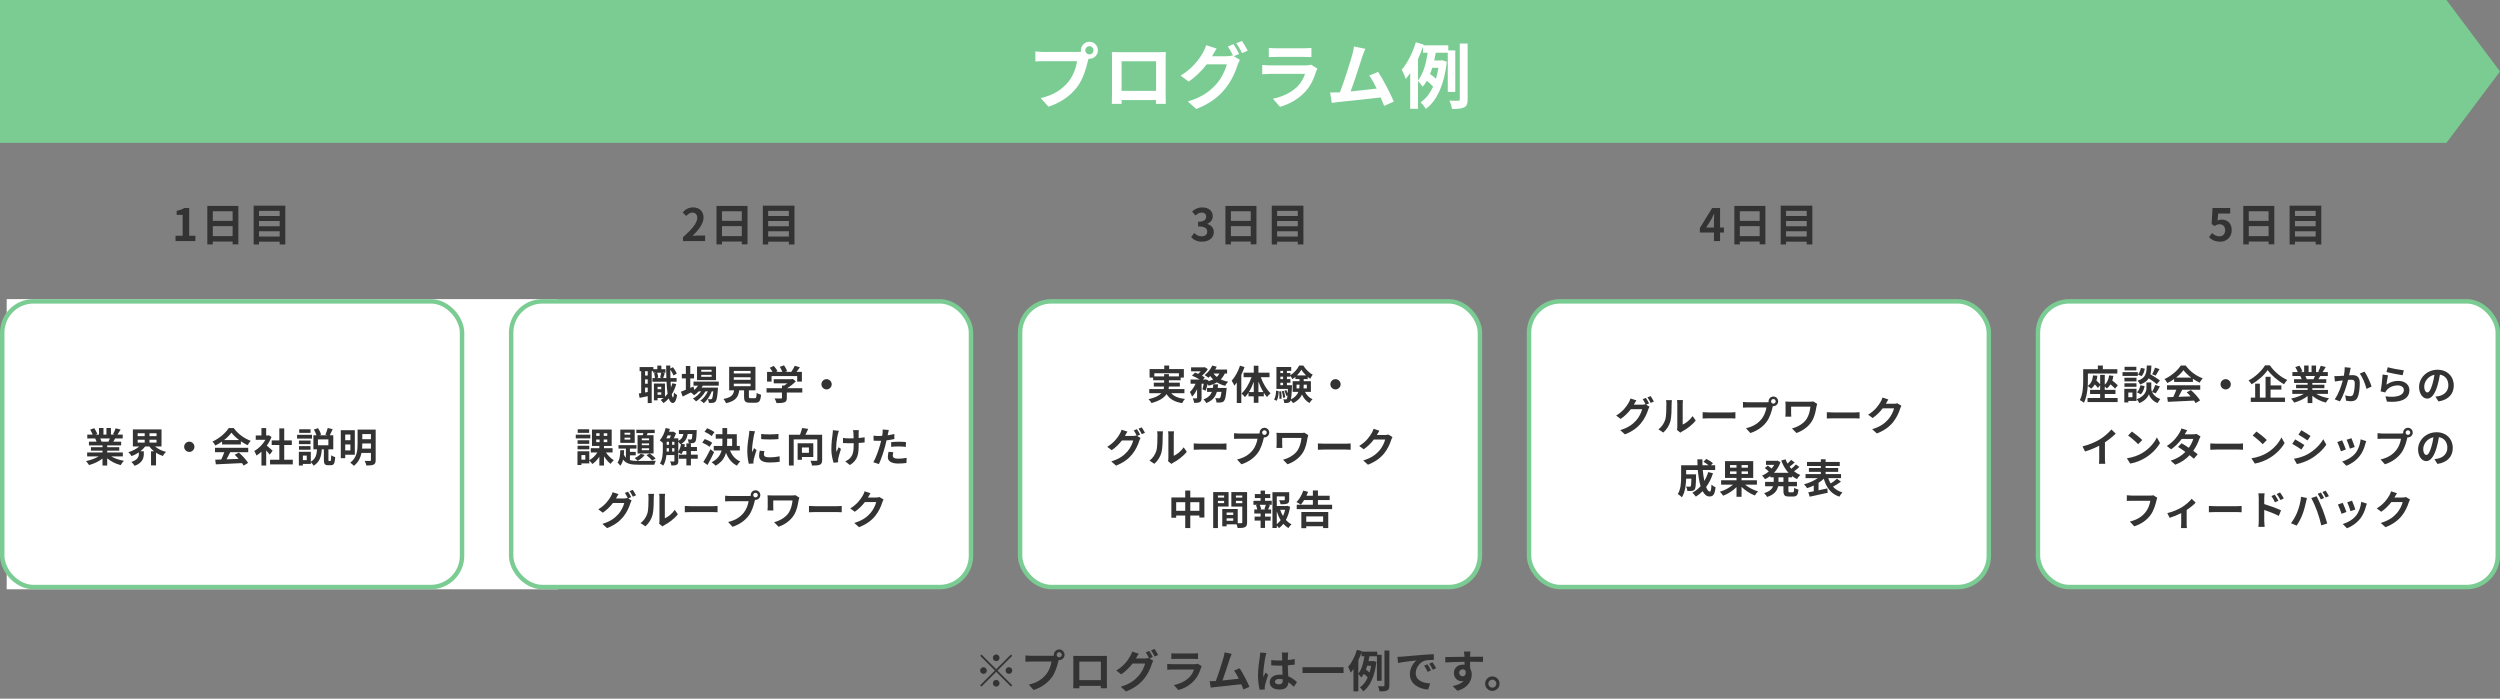
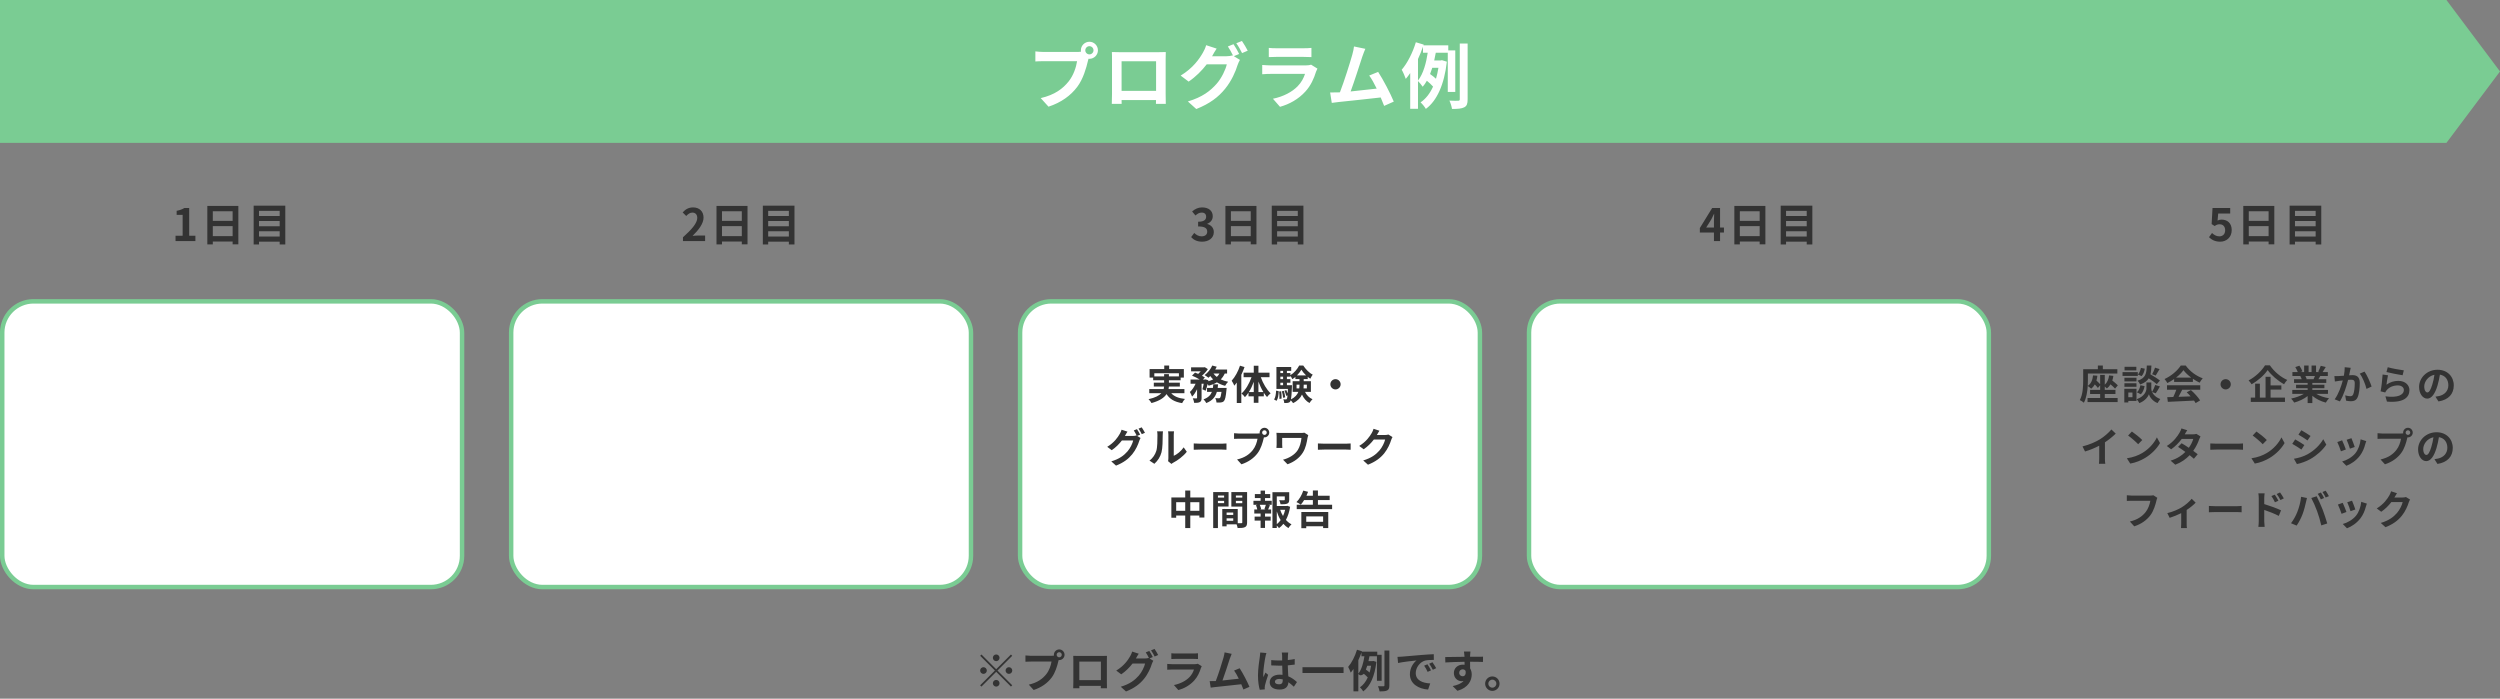
<svg xmlns="http://www.w3.org/2000/svg" width="1120" height="313" viewBox="0 0 1120 313" fill="none">
  <rect x="0" y="0" width="1120" height="313" fill="#808080" stroke="none" />
  <path d="M1096 0L1120 32L1096 64H0V0H1096Z" fill="#7ACC93" />
  <path d="M78.64 108V105.62H81.82V96.26H79.14V94.44C80.62 94.16 81.64 93.78 82.58 93.18H84.76V105.62H87.54V108H78.64ZM95.337 105.8H104.217V101.32H95.337V105.8ZM104.217 94.66H95.337V98.96H104.217V94.66ZM92.877 92.26H106.777V109.46H104.217V108.2H95.337V109.5H92.877V92.26ZM116.037 105.96H125.297V103.6H116.037V105.96ZM125.297 99H116.037V101.36H125.297V99ZM125.297 94.46H116.037V96.76H125.297V94.46ZM113.637 92.14H127.817V109.52H125.297V108.28H116.037V109.52H113.637V92.14Z" fill="#333333" />
  <path d="M764.391 101.92H767.851V98.9C767.851 98.04 767.911 96.7 767.951 95.82H767.871C767.511 96.62 767.111 97.44 766.691 98.24L764.391 101.92ZM767.851 108V104.16H761.531V102.16L767.051 93.18H770.591V101.92H772.331V104.16H770.591V108H767.851ZM779.449 105.8H788.329V101.32H779.449V105.8ZM788.329 94.66H779.449V98.96H788.329V94.66ZM776.989 92.26H790.889V109.46H788.329V108.2H779.449V109.5H776.989V92.26ZM800.149 105.96H809.409V103.6H800.149V105.96ZM809.409 99H800.149V101.36H809.409V99ZM809.409 94.46H800.149V96.76H809.409V94.46ZM797.749 92.14H811.929V109.52H809.409V108.28H800.149V109.52H797.749V92.14Z" fill="#333333" />
  <path d="M994.631 108.28C992.291 108.28 990.731 107.36 989.631 106.26L990.991 104.38C991.831 105.2 992.871 105.88 994.251 105.88C995.791 105.88 996.871 104.9 996.871 103.16C996.871 101.44 995.871 100.48 994.371 100.48C993.491 100.48 993.011 100.7 992.151 101.26L990.811 100.38L991.211 93.18H999.131V95.66H993.751L993.471 98.8C994.071 98.52 994.571 98.38 995.251 98.38C997.731 98.38 999.811 99.86 999.811 103.08C999.811 106.38 997.371 108.28 994.631 108.28ZM1007.45 105.8H1016.33V101.32H1007.45V105.8ZM1016.33 94.66H1007.45V98.96H1016.33V94.66ZM1004.99 92.26H1018.89V109.46H1016.33V108.2H1007.45V109.5H1004.99V92.26ZM1028.15 105.96H1037.41V103.6H1028.15V105.96ZM1037.41 99H1028.15V101.36H1037.41V99ZM1037.41 94.46H1028.15V96.76H1037.41V94.46ZM1025.75 92.14H1039.93V109.52H1037.41V108.28H1028.15V109.52H1025.75V92.14Z" fill="#333333" />
  <path d="M305.971 108V106.3C309.991 102.7 312.371 99.92 312.371 97.64C312.371 96.14 311.571 95.24 310.151 95.24C309.071 95.24 308.191 95.94 307.431 96.76L305.831 95.16C307.191 93.7 308.511 92.92 310.531 92.92C313.331 92.92 315.191 94.72 315.191 97.48C315.191 100.16 312.971 103.04 310.271 105.68C311.011 105.6 311.991 105.52 312.691 105.52H315.891V108H305.971ZM323.449 105.8H332.329V101.32H323.449V105.8ZM332.329 94.66H323.449V98.96H332.329V94.66ZM320.989 92.26H334.889V109.46H332.329V108.2H323.449V109.5H320.989V92.26ZM344.149 105.96H353.409V103.6H344.149V105.96ZM353.409 99H344.149V101.36H353.409V99ZM353.409 94.46H344.149V96.76H353.409V94.46ZM341.749 92.14H355.929V109.52H353.409V108.28H344.149V109.52H341.749V92.14Z" fill="#333333" />
  <path d="M538.591 108.28C536.251 108.28 534.671 107.4 533.631 106.22L535.011 104.36C535.891 105.22 536.971 105.88 538.311 105.88C539.811 105.88 540.831 105.14 540.831 103.8C540.831 102.36 539.971 101.44 536.751 101.44V99.34C539.471 99.34 540.351 98.4 540.351 97.08C540.351 95.92 539.631 95.24 538.371 95.24C537.311 95.24 536.451 95.72 535.571 96.54L534.071 94.74C535.351 93.62 536.771 92.92 538.511 92.92C541.371 92.92 543.311 94.34 543.311 96.86C543.311 98.46 542.411 99.62 540.851 100.24V100.34C542.511 100.8 543.791 102.04 543.791 103.98C543.791 106.7 541.411 108.28 538.591 108.28ZM551.449 105.8H560.329V101.32H551.449V105.8ZM560.329 94.66H551.449V98.96H560.329V94.66ZM548.989 92.26H562.889V109.46H560.329V108.2H551.449V109.5H548.989V92.26ZM572.149 105.96H581.409V103.6H572.149V105.96ZM581.409 99H572.149V101.36H581.409V99ZM581.409 94.46H572.149V96.76H581.409V94.46ZM569.749 92.14H583.929V109.52H581.409V108.28H572.149V109.52H569.749V92.14Z" fill="#333333" />
-   <path d="M446.299 296.2C445.479 296.2 444.799 295.52 444.799 294.7C444.799 293.88 445.479 293.2 446.299 293.2C447.119 293.2 447.799 293.88 447.799 294.7C447.799 295.52 447.119 296.2 446.299 296.2ZM446.299 299.82L452.899 293.22L453.479 293.8L446.879 300.4L453.479 307L452.899 307.58L446.299 300.98L439.679 307.6L439.099 307.02L445.719 300.4L439.119 293.8L439.699 293.22L446.299 299.82ZM442.099 300.4C442.099 301.22 441.419 301.9 440.599 301.9C439.779 301.9 439.099 301.22 439.099 300.4C439.099 299.58 439.779 298.9 440.599 298.9C441.419 298.9 442.099 299.58 442.099 300.4ZM450.499 300.4C450.499 299.58 451.179 298.9 451.999 298.9C452.819 298.9 453.499 299.58 453.499 300.4C453.499 301.22 452.819 301.9 451.999 301.9C451.179 301.9 450.499 301.22 450.499 300.4ZM446.299 304.6C447.119 304.6 447.799 305.28 447.799 306.1C447.799 306.92 447.119 307.6 446.299 307.6C445.479 307.6 444.799 306.92 444.799 306.1C444.799 305.28 445.479 304.6 446.299 304.6ZM473.379 293.34C473.379 293.96 473.899 294.48 474.539 294.48C475.159 294.48 475.679 293.96 475.679 293.34C475.679 292.7 475.159 292.18 474.539 292.18C473.899 292.18 473.379 292.7 473.379 293.34ZM472.139 293.34C472.139 292.02 473.219 290.94 474.539 290.94C475.839 290.94 476.919 292.02 476.919 293.34C476.919 294.64 475.839 295.72 474.539 295.72C474.459 295.72 474.359 295.72 474.279 295.7C474.219 295.92 474.179 296.12 474.119 296.3C473.659 298.26 472.799 301.36 471.119 303.58C469.319 305.98 466.639 307.96 463.079 309.12L460.899 306.72C464.859 305.8 467.119 304.06 468.739 302.02C470.059 300.36 470.819 298.1 471.079 296.38H461.779C460.859 296.38 459.899 296.42 459.399 296.46V293.64C459.979 293.72 461.119 293.8 461.779 293.8H471.039C471.319 293.8 471.759 293.78 472.179 293.72C472.159 293.6 472.139 293.48 472.139 293.34ZM480.819 293.82C481.639 293.84 482.399 293.86 482.939 293.86H493.939C494.439 293.86 495.199 293.86 495.919 293.82C495.879 294.42 495.879 295.16 495.879 295.76V305.56C495.879 306.34 495.919 308.26 495.919 308.34H493.159C493.159 308.3 493.179 307.84 493.179 307.26H483.539C483.559 307.82 483.559 308.28 483.559 308.34H480.799C480.799 308.24 480.859 306.5 480.859 305.54V295.76C480.859 295.2 480.859 294.38 480.819 293.82ZM483.539 296.4V304.7H493.199V296.4H483.539ZM514.879 291.62C515.379 292.34 516.099 293.62 516.459 294.36L514.979 294.98L516.679 296.02C516.459 296.4 516.179 296.96 516.019 297.46C515.479 299.24 514.339 301.9 512.519 304.12C510.619 306.46 508.219 308.28 504.459 309.78L502.099 307.66C506.179 306.44 508.399 304.7 510.159 302.7C511.519 301.16 512.679 298.74 512.999 297.26H507.379C506.039 299 504.299 300.76 502.319 302.1L500.079 300.42C503.579 298.3 505.339 295.7 506.319 293.98C506.619 293.5 507.039 292.58 507.219 291.9L510.159 292.86C509.679 293.56 509.159 294.46 508.939 294.9C508.919 294.94 508.899 294.96 508.879 295H512.879C513.499 295 514.179 294.9 514.619 294.76L514.759 294.84C514.359 294.04 513.799 292.98 513.299 292.26L514.879 291.62ZM517.239 290.72C517.759 291.46 518.499 292.74 518.859 293.44L517.279 294.12C516.859 293.28 516.219 292.12 515.659 291.36L517.239 290.72ZM524.759 292.66C525.319 292.74 526.159 292.76 526.839 292.76H534.539C535.159 292.76 536.139 292.74 536.699 292.66V295.24C536.159 295.2 535.219 295.18 534.499 295.18H526.839C526.199 295.18 525.339 295.2 524.759 295.24V292.66ZM538.379 298.46C538.239 298.72 538.079 299.08 537.999 299.3C537.399 301.24 536.539 303.18 535.039 304.84C533.019 307.08 530.459 308.44 527.899 309.16L525.919 306.9C528.919 306.28 531.319 304.96 532.839 303.4C533.919 302.3 534.539 301.06 534.899 299.94H525.239C524.759 299.94 523.759 299.96 522.919 300.04V297.44C523.759 297.5 524.619 297.56 525.239 297.56H535.139C535.779 297.56 536.319 297.48 536.599 297.36L538.379 298.46ZM551.793 292.92C551.533 293.52 551.233 294.26 550.933 295.14C550.293 297.1 548.673 302.18 547.673 304.86C550.113 304.62 552.953 304.3 554.973 304.06C554.273 302.62 553.533 301.28 552.873 300.4L555.373 299.38C556.793 301.54 558.833 305.46 559.753 307.7L557.053 308.9C556.793 308.22 556.473 307.4 556.093 306.54C552.853 306.92 546.793 307.56 544.273 307.82C543.773 307.88 543.033 307.98 542.393 308.06L541.933 305.14C542.613 305.14 543.473 305.14 544.133 305.12C544.293 305.12 544.493 305.1 544.673 305.1C545.833 302.14 547.553 296.66 548.133 294.58C548.413 293.56 548.533 292.94 548.613 292.26L551.793 292.92ZM571.173 305.4C571.173 306.22 571.973 306.56 573.033 306.56C574.253 306.56 574.673 305.92 574.673 304.74C574.673 304.64 574.673 304.52 574.673 304.38C574.153 304.24 573.613 304.16 573.073 304.16C571.933 304.16 571.173 304.64 571.173 305.4ZM577.113 292.34C577.053 292.72 577.013 293.2 576.993 293.64C576.973 294.08 576.953 294.82 576.933 295.7C578.033 295.6 579.073 295.44 580.033 295.24V297.74C579.073 297.88 578.033 298 576.933 298.08C576.973 300.02 577.073 301.62 577.153 302.98C578.813 303.66 580.073 304.68 581.033 305.56L579.653 307.66C578.813 306.88 578.013 306.18 577.213 305.64C577.093 307.56 576.013 308.92 573.313 308.92C570.553 308.92 568.833 307.76 568.833 305.66C568.833 303.64 570.553 302.24 573.273 302.24C573.733 302.24 574.173 302.26 574.573 302.32C574.533 301.08 574.453 299.62 574.433 298.2C573.953 298.22 573.473 298.22 573.013 298.22C571.833 298.22 570.693 298.18 569.513 298.1V295.72C570.653 295.84 571.813 295.9 573.013 295.9C573.473 295.9 573.953 295.9 574.413 295.88C574.413 294.9 574.393 294.08 574.393 293.66C574.393 293.36 574.333 292.74 574.253 292.34H577.113ZM567.353 292.56C567.193 292.96 566.953 293.98 566.893 294.34C566.593 295.68 565.933 300.08 565.933 302.08C565.933 302.48 565.953 302.98 566.013 303.38C566.273 302.68 566.613 302 566.913 301.32L568.133 302.32C567.573 303.96 566.933 306 566.693 307.08C566.633 307.36 566.593 307.8 566.593 308.02C566.593 308.22 566.613 308.56 566.633 308.84L564.373 309.02C563.953 307.62 563.573 305.34 563.573 302.62C563.573 299.6 564.173 295.82 564.393 294.28C564.473 293.72 564.573 292.96 564.593 292.32L567.353 292.56ZM583.513 298.92H601.913V301.5H583.513V298.92ZM608.533 295.78V301.8C610.053 299.88 610.853 296.76 611.253 294.02H609.933V292.32C609.533 293.48 609.053 294.64 608.533 295.78ZM614.253 298.24H612.533C612.333 298.84 612.133 299.42 611.913 299.98C612.473 300.38 613.113 300.86 613.573 301.3C613.853 300.36 614.073 299.34 614.253 298.24ZM618.973 305H616.873V294.02H613.513C613.373 294.72 613.233 295.46 613.073 296.18H614.853L615.233 296.1L616.613 296.52C615.893 302.98 613.793 307.5 610.733 309.74C610.433 309.2 609.693 308.28 609.253 307.92C610.713 306.92 611.873 305.44 612.753 303.5C612.333 303 611.633 302.36 611.013 301.86C610.673 302.48 610.293 303.04 609.853 303.54C609.553 303.08 608.953 302.36 608.533 301.94V309.72H606.353V299.7C605.953 300.3 605.533 300.86 605.113 301.34C604.933 300.78 604.353 299.4 603.973 298.78C605.573 296.92 607.053 294 607.933 291.08L610.133 291.74L610.073 291.94H617.013V293.36H618.973V305ZM620.233 291.44H622.433V307.04C622.433 308.3 622.213 308.92 621.473 309.3C620.753 309.68 619.633 309.76 618.053 309.76C617.973 309.12 617.653 308.08 617.333 307.42C618.413 307.48 619.433 307.48 619.793 307.46C620.113 307.44 620.233 307.36 620.233 307.02V291.44ZM626.073 294.28C626.873 294.26 627.653 294.22 628.033 294.18C629.713 294.04 633.013 293.74 636.673 293.44C638.733 293.26 640.913 293.14 642.333 293.08L642.353 295.64C641.273 295.66 639.553 295.66 638.493 295.92C636.073 296.56 634.253 299.14 634.253 301.52C634.253 304.82 637.333 306 640.733 306.18L639.793 308.92C635.593 308.64 631.633 306.4 631.633 302.06C631.633 299.18 633.253 296.9 634.613 295.88C632.733 296.08 628.653 296.52 626.333 297.02L626.073 294.28ZM639.493 297.6C639.993 298.32 640.713 299.54 641.093 300.32L639.573 301C639.073 299.9 638.653 299.12 638.013 298.22L639.493 297.6ZM641.733 296.68C642.233 297.38 642.993 298.56 643.413 299.34L641.913 300.06C641.373 298.98 640.913 298.24 640.273 297.36L641.733 296.68ZM658.753 291.88C658.713 292.2 658.633 293.28 658.613 293.6C658.613 293.76 658.613 293.98 658.593 294.22C660.613 294.22 663.353 294.18 664.393 294.2L664.373 296.56C663.173 296.5 661.313 296.46 658.593 296.46C658.593 297.48 658.613 298.58 658.613 299.46C659.093 300.22 659.333 301.16 659.333 302.2C659.333 304.8 657.813 308.12 652.933 309.48L650.793 307.36C652.813 306.94 654.573 306.28 655.673 305.08C655.393 305.14 655.093 305.18 654.773 305.18C653.233 305.18 651.333 303.94 651.333 301.5C651.333 299.24 653.153 297.76 655.333 297.76C655.613 297.76 655.873 297.78 656.133 297.82C656.133 297.38 656.133 296.92 656.113 296.48C653.093 296.52 649.973 296.64 647.513 296.78L647.453 294.36C649.733 294.36 653.373 294.28 656.093 294.24C656.073 293.98 656.073 293.78 656.053 293.62C655.993 292.8 655.913 292.12 655.853 291.88H658.753ZM653.733 301.46C653.733 302.38 654.473 302.96 655.273 302.96C656.113 302.96 656.853 302.32 656.573 300.56C656.293 300.1 655.813 299.86 655.273 299.86C654.493 299.86 653.733 300.4 653.733 301.46ZM668.561 303.04C670.361 303.04 671.801 304.5 671.801 306.28C671.801 308.06 670.361 309.52 668.561 309.52C666.801 309.52 665.341 308.06 665.341 306.28C665.341 304.5 666.801 303.04 668.561 303.04ZM668.561 308.08C669.561 308.08 670.361 307.28 670.361 306.28C670.361 305.28 669.561 304.48 668.561 304.48C667.601 304.48 666.781 305.28 666.781 306.28C666.781 307.28 667.601 308.08 668.561 308.08Z" fill="#333333" />
-   <rect x="3" y="134" width="247" height="130" fill="white" />
+   <path d="M446.299 296.2C445.479 296.2 444.799 295.52 444.799 294.7C444.799 293.88 445.479 293.2 446.299 293.2C447.119 293.2 447.799 293.88 447.799 294.7C447.799 295.52 447.119 296.2 446.299 296.2ZM446.299 299.82L452.899 293.22L453.479 293.8L446.879 300.4L453.479 307L452.899 307.58L446.299 300.98L439.679 307.6L439.099 307.02L445.719 300.4L439.119 293.8L439.699 293.22L446.299 299.82ZM442.099 300.4C442.099 301.22 441.419 301.9 440.599 301.9C439.779 301.9 439.099 301.22 439.099 300.4C439.099 299.58 439.779 298.9 440.599 298.9C441.419 298.9 442.099 299.58 442.099 300.4ZM450.499 300.4C450.499 299.58 451.179 298.9 451.999 298.9C452.819 298.9 453.499 299.58 453.499 300.4C453.499 301.22 452.819 301.9 451.999 301.9C451.179 301.9 450.499 301.22 450.499 300.4ZM446.299 304.6C447.119 304.6 447.799 305.28 447.799 306.1C447.799 306.92 447.119 307.6 446.299 307.6C445.479 307.6 444.799 306.92 444.799 306.1C444.799 305.28 445.479 304.6 446.299 304.6ZM473.379 293.34C473.379 293.96 473.899 294.48 474.539 294.48C475.159 294.48 475.679 293.96 475.679 293.34C475.679 292.7 475.159 292.18 474.539 292.18C473.899 292.18 473.379 292.7 473.379 293.34ZM472.139 293.34C472.139 292.02 473.219 290.94 474.539 290.94C475.839 290.94 476.919 292.02 476.919 293.34C476.919 294.64 475.839 295.72 474.539 295.72C474.459 295.72 474.359 295.72 474.279 295.7C474.219 295.92 474.179 296.12 474.119 296.3C473.659 298.26 472.799 301.36 471.119 303.58C469.319 305.98 466.639 307.96 463.079 309.12L460.899 306.72C464.859 305.8 467.119 304.06 468.739 302.02C470.059 300.36 470.819 298.1 471.079 296.38H461.779C460.859 296.38 459.899 296.42 459.399 296.46V293.64C459.979 293.72 461.119 293.8 461.779 293.8H471.039C471.319 293.8 471.759 293.78 472.179 293.72C472.159 293.6 472.139 293.48 472.139 293.34ZM480.819 293.82C481.639 293.84 482.399 293.86 482.939 293.86H493.939C494.439 293.86 495.199 293.86 495.919 293.82C495.879 294.42 495.879 295.16 495.879 295.76V305.56C495.879 306.34 495.919 308.26 495.919 308.34H493.159C493.159 308.3 493.179 307.84 493.179 307.26H483.539C483.559 307.82 483.559 308.28 483.559 308.34H480.799C480.799 308.24 480.859 306.5 480.859 305.54V295.76C480.859 295.2 480.859 294.38 480.819 293.82ZM483.539 296.4V304.7H493.199V296.4H483.539ZM514.879 291.62C515.379 292.34 516.099 293.62 516.459 294.36L514.979 294.98L516.679 296.02C516.459 296.4 516.179 296.96 516.019 297.46C515.479 299.24 514.339 301.9 512.519 304.12C510.619 306.46 508.219 308.28 504.459 309.78L502.099 307.66C506.179 306.44 508.399 304.7 510.159 302.7C511.519 301.16 512.679 298.74 512.999 297.26H507.379C506.039 299 504.299 300.76 502.319 302.1L500.079 300.42C503.579 298.3 505.339 295.7 506.319 293.98C506.619 293.5 507.039 292.58 507.219 291.9L510.159 292.86C509.679 293.56 509.159 294.46 508.939 294.9C508.919 294.94 508.899 294.96 508.879 295H512.879C513.499 295 514.179 294.9 514.619 294.76L514.759 294.84C514.359 294.04 513.799 292.98 513.299 292.26L514.879 291.62ZM517.239 290.72C517.759 291.46 518.499 292.74 518.859 293.44L517.279 294.12C516.859 293.28 516.219 292.12 515.659 291.36L517.239 290.72ZM524.759 292.66C525.319 292.74 526.159 292.76 526.839 292.76H534.539C535.159 292.76 536.139 292.74 536.699 292.66V295.24C536.159 295.2 535.219 295.18 534.499 295.18H526.839C526.199 295.18 525.339 295.2 524.759 295.24V292.66ZM538.379 298.46C538.239 298.72 538.079 299.08 537.999 299.3C537.399 301.24 536.539 303.18 535.039 304.84C533.019 307.08 530.459 308.44 527.899 309.16L525.919 306.9C528.919 306.28 531.319 304.96 532.839 303.4C533.919 302.3 534.539 301.06 534.899 299.94H525.239C524.759 299.94 523.759 299.96 522.919 300.04V297.44C523.759 297.5 524.619 297.56 525.239 297.56H535.139C535.779 297.56 536.319 297.48 536.599 297.36L538.379 298.46ZM551.793 292.92C551.533 293.52 551.233 294.26 550.933 295.14C550.293 297.1 548.673 302.18 547.673 304.86C550.113 304.62 552.953 304.3 554.973 304.06C554.273 302.62 553.533 301.28 552.873 300.4L555.373 299.38C556.793 301.54 558.833 305.46 559.753 307.7L557.053 308.9C556.793 308.22 556.473 307.4 556.093 306.54C552.853 306.92 546.793 307.56 544.273 307.82C543.773 307.88 543.033 307.98 542.393 308.06L541.933 305.14C542.613 305.14 543.473 305.14 544.133 305.12C544.293 305.12 544.493 305.1 544.673 305.1C545.833 302.14 547.553 296.66 548.133 294.58C548.413 293.56 548.533 292.94 548.613 292.26L551.793 292.92ZM571.173 305.4C571.173 306.22 571.973 306.56 573.033 306.56C574.253 306.56 574.673 305.92 574.673 304.74C574.673 304.64 574.673 304.52 574.673 304.38C574.153 304.24 573.613 304.16 573.073 304.16C571.933 304.16 571.173 304.64 571.173 305.4ZM577.113 292.34C577.053 292.72 577.013 293.2 576.993 293.64C576.973 294.08 576.953 294.82 576.933 295.7C578.033 295.6 579.073 295.44 580.033 295.24V297.74C579.073 297.88 578.033 298 576.933 298.08C576.973 300.02 577.073 301.62 577.153 302.98C578.813 303.66 580.073 304.68 581.033 305.56L579.653 307.66C578.813 306.88 578.013 306.18 577.213 305.64C577.093 307.56 576.013 308.92 573.313 308.92C570.553 308.92 568.833 307.76 568.833 305.66C568.833 303.64 570.553 302.24 573.273 302.24C573.733 302.24 574.173 302.26 574.573 302.32C574.533 301.08 574.453 299.62 574.433 298.2C573.953 298.22 573.473 298.22 573.013 298.22C571.833 298.22 570.693 298.18 569.513 298.1V295.72C570.653 295.84 571.813 295.9 573.013 295.9C573.473 295.9 573.953 295.9 574.413 295.88C574.413 294.9 574.393 294.08 574.393 293.66C574.393 293.36 574.333 292.74 574.253 292.34H577.113ZM567.353 292.56C567.193 292.96 566.953 293.98 566.893 294.34C566.593 295.68 565.933 300.08 565.933 302.08C565.933 302.48 565.953 302.98 566.013 303.38C566.273 302.68 566.613 302 566.913 301.32L568.133 302.32C567.573 303.96 566.933 306 566.693 307.08C566.633 307.36 566.593 307.8 566.593 308.02C566.593 308.22 566.613 308.56 566.633 308.84L564.373 309.02C563.953 307.62 563.573 305.34 563.573 302.62C563.573 299.6 564.173 295.82 564.393 294.28C564.473 293.72 564.573 292.96 564.593 292.32L567.353 292.56ZM583.513 298.92H601.913V301.5H583.513V298.92ZM608.533 295.78V301.8C610.053 299.88 610.853 296.76 611.253 294.02H609.933V292.32C609.533 293.48 609.053 294.64 608.533 295.78ZM614.253 298.24H612.533C612.333 298.84 612.133 299.42 611.913 299.98C612.473 300.38 613.113 300.86 613.573 301.3C613.853 300.36 614.073 299.34 614.253 298.24ZM618.973 305H616.873V294.02H613.513C613.373 294.72 613.233 295.46 613.073 296.18H614.853L615.233 296.1L616.613 296.52C615.893 302.98 613.793 307.5 610.733 309.74C610.433 309.2 609.693 308.28 609.253 307.92C610.713 306.92 611.873 305.44 612.753 303.5C612.333 303 611.633 302.36 611.013 301.86C609.553 303.08 608.953 302.36 608.533 301.94V309.72H606.353V299.7C605.953 300.3 605.533 300.86 605.113 301.34C604.933 300.78 604.353 299.4 603.973 298.78C605.573 296.92 607.053 294 607.933 291.08L610.133 291.74L610.073 291.94H617.013V293.36H618.973V305ZM620.233 291.44H622.433V307.04C622.433 308.3 622.213 308.92 621.473 309.3C620.753 309.68 619.633 309.76 618.053 309.76C617.973 309.12 617.653 308.08 617.333 307.42C618.413 307.48 619.433 307.48 619.793 307.46C620.113 307.44 620.233 307.36 620.233 307.02V291.44ZM626.073 294.28C626.873 294.26 627.653 294.22 628.033 294.18C629.713 294.04 633.013 293.74 636.673 293.44C638.733 293.26 640.913 293.14 642.333 293.08L642.353 295.64C641.273 295.66 639.553 295.66 638.493 295.92C636.073 296.56 634.253 299.14 634.253 301.52C634.253 304.82 637.333 306 640.733 306.18L639.793 308.92C635.593 308.64 631.633 306.4 631.633 302.06C631.633 299.18 633.253 296.9 634.613 295.88C632.733 296.08 628.653 296.52 626.333 297.02L626.073 294.28ZM639.493 297.6C639.993 298.32 640.713 299.54 641.093 300.32L639.573 301C639.073 299.9 638.653 299.12 638.013 298.22L639.493 297.6ZM641.733 296.68C642.233 297.38 642.993 298.56 643.413 299.34L641.913 300.06C641.373 298.98 640.913 298.24 640.273 297.36L641.733 296.68ZM658.753 291.88C658.713 292.2 658.633 293.28 658.613 293.6C658.613 293.76 658.613 293.98 658.593 294.22C660.613 294.22 663.353 294.18 664.393 294.2L664.373 296.56C663.173 296.5 661.313 296.46 658.593 296.46C658.593 297.48 658.613 298.58 658.613 299.46C659.093 300.22 659.333 301.16 659.333 302.2C659.333 304.8 657.813 308.12 652.933 309.48L650.793 307.36C652.813 306.94 654.573 306.28 655.673 305.08C655.393 305.14 655.093 305.18 654.773 305.18C653.233 305.18 651.333 303.94 651.333 301.5C651.333 299.24 653.153 297.76 655.333 297.76C655.613 297.76 655.873 297.78 656.133 297.82C656.133 297.38 656.133 296.92 656.113 296.48C653.093 296.52 649.973 296.64 647.513 296.78L647.453 294.36C649.733 294.36 653.373 294.28 656.093 294.24C656.073 293.98 656.073 293.78 656.053 293.62C655.993 292.8 655.913 292.12 655.853 291.88H658.753ZM653.733 301.46C653.733 302.38 654.473 302.96 655.273 302.96C656.113 302.96 656.853 302.32 656.573 300.56C656.293 300.1 655.813 299.86 655.273 299.86C654.493 299.86 653.733 300.4 653.733 301.46ZM668.561 303.04C670.361 303.04 671.801 304.5 671.801 306.28C671.801 308.06 670.361 309.52 668.561 309.52C666.801 309.52 665.341 308.06 665.341 306.28C665.341 304.5 666.801 303.04 668.561 303.04ZM668.561 308.08C669.561 308.08 670.361 307.28 670.361 306.28C670.361 305.28 669.561 304.48 668.561 304.48C667.601 304.48 666.781 305.28 666.781 306.28C666.781 307.28 667.601 308.08 668.561 308.08Z" fill="#333333" />
  <rect x="1" y="135" width="206" height="128" rx="14" fill="white" stroke="#7ACC93" stroke-width="2" />
  <rect x="229" y="135" width="206" height="128" rx="14" fill="white" stroke="#7ACC93" stroke-width="2" />
  <rect x="457" y="135" width="206" height="128" rx="14" fill="white" stroke="#7ACC93" stroke-width="2" />
  <rect x="685" y="135" width="206" height="128" rx="14" fill="white" stroke="#7ACC93" stroke-width="2" />
-   <rect x="913" y="135" width="206" height="128" rx="14" fill="white" stroke="#7ACC93" stroke-width="2" />
-   <path d="M49.214 196.434H44.912C45.164 196.902 45.398 197.442 45.524 197.82L45.218 197.874H48.584C48.8 197.442 49.016 196.92 49.214 196.434ZM55.028 204.462H49.808C51.338 205.398 53.426 206.1 55.514 206.424C55.028 206.892 54.398 207.792 54.074 208.368C51.86 207.81 49.682 206.73 48.026 205.326V208.566H45.92V205.434C44.246 206.748 42.032 207.792 39.89 208.35C39.584 207.828 38.972 207 38.522 206.568C40.538 206.154 42.662 205.398 44.21 204.462H39.044V202.698H45.92V201.906H40.736V200.358H45.92V199.548H39.836V197.874H43.256C43.112 197.424 42.878 196.884 42.644 196.47L42.86 196.434H39.098V194.688H41.51C41.258 194.004 40.79 193.14 40.394 192.456L42.23 191.826C42.752 192.6 43.346 193.662 43.598 194.364L42.716 194.688H44.354V191.754H46.352V194.688H47.684V191.754H49.7V194.688H51.302L50.654 194.49C51.086 193.752 51.536 192.672 51.788 191.88L54.038 192.42C53.534 193.248 53.048 194.058 52.634 194.688H54.974V196.434H51.59C51.302 196.956 51.014 197.442 50.744 197.874H54.272V199.548H48.026V200.358H53.426V201.906H48.026V202.698H55.028V204.462ZM61.67 196.992V198.288H64.82V196.992H61.67ZM61.67 194.094V195.39H64.82V194.094H61.67ZM70.13 195.39V194.094H66.98V195.39H70.13ZM70.13 198.288V196.992H66.98V198.288H70.13ZM72.362 200.016H69.428C70.724 201.096 72.506 201.978 74.36 202.446C73.91 202.878 73.262 203.706 72.938 204.282C71.858 203.922 70.832 203.436 69.896 202.824V208.512H67.664V202.176H69.014C68.204 201.528 67.484 200.826 66.908 200.016H65.054C64.46 200.808 63.704 201.51 62.894 202.158H64.424V203.4C64.424 205.11 63.902 207.378 60.32 208.692C60.032 208.17 59.312 207.36 58.844 206.946C61.85 205.974 62.21 204.462 62.21 203.31V202.662C61.184 203.364 60.086 203.922 58.934 204.336C58.628 203.814 57.998 203.022 57.53 202.572C59.33 202.05 61.112 201.114 62.39 200.016H59.528V192.366H72.362V200.016ZM84.8 197.856C86.06 197.856 87.104 198.9 87.104 200.16C87.104 201.42 86.06 202.464 84.8 202.464C83.54 202.464 82.496 201.42 82.496 200.16C82.496 198.9 83.54 197.856 84.8 197.856ZM100.388 197.154H107.138C105.752 196.11 104.51 194.94 103.682 193.824C102.908 194.922 101.756 196.092 100.388 197.154ZM99.506 199.116V197.802C98.552 198.486 97.508 199.098 96.464 199.602C96.212 199.08 95.654 198.27 95.204 197.802C98.264 196.452 101.126 193.896 102.476 191.772H104.708C106.616 194.418 109.478 196.47 112.322 197.478C111.782 198.036 111.314 198.81 110.936 199.44C109.946 198.972 108.902 198.378 107.912 197.694V199.116H99.506ZM96.32 202.59V200.61H111.206V202.59H103.142C102.62 203.652 102.026 204.768 101.486 205.776C103.214 205.722 105.068 205.65 106.904 205.578C106.346 204.93 105.734 204.282 105.14 203.742L107.03 202.752C108.632 204.156 110.306 206.028 111.152 207.378L109.154 208.584C108.974 208.242 108.722 207.864 108.434 207.468C104.204 207.702 99.758 207.882 96.698 208.026L96.41 205.938L99.128 205.848C99.614 204.84 100.118 203.652 100.496 202.59H96.32ZM122.15 201.924L120.854 203.67C120.476 203.166 119.864 202.446 119.252 201.78V208.566H117.128V202.356C116.408 203.022 115.652 203.616 114.896 204.084C114.716 203.508 114.212 202.464 113.888 202.05C115.85 200.988 117.74 199.098 118.91 197.028H114.572V195.084H117.128V191.772H119.252V195.084H120.062L120.44 194.994L121.646 195.768C121.106 197.136 120.386 198.432 119.522 199.62C120.386 200.322 121.772 201.564 122.15 201.924ZM127.334 205.956H131.168V208.044H120.98V205.956H125.138V199.368H121.718V197.298H125.138V191.916H127.334V197.298H130.736V199.368H127.334V205.956ZM139.124 192.312V193.932H134.048V192.312H139.124ZM139.772 194.796V196.488H133.094V194.796H139.772ZM139.124 197.37V198.972H133.94V197.37H139.124ZM133.94 201.492V199.872H139.124V201.492H133.94ZM147.116 199.476V196.848H142.436V199.476H147.116ZM137.432 206.154V204.102H135.686V206.154H137.432ZM147.404 206.532H147.98C148.268 206.532 148.34 206.208 148.376 203.976C148.772 204.3 149.636 204.642 150.176 204.786C150.014 207.666 149.528 208.422 148.214 208.422H147.044C145.46 208.422 145.1 207.792 145.1 205.956V201.294H144.164C143.948 204.336 143.318 206.982 140.492 208.638C140.258 208.152 139.736 207.486 139.25 207.054V207.846H135.686V208.548H133.886V202.41H139.25V206.838C141.482 205.578 141.86 203.562 142.04 201.294H140.402V195.012H141.788C141.536 194.238 141.068 193.23 140.618 192.438L142.49 191.826C143.084 192.708 143.642 193.878 143.876 194.688L142.958 195.012H146.756L145.766 194.724C146.144 193.896 146.612 192.636 146.828 191.736L149.042 192.276C148.61 193.284 148.124 194.274 147.746 195.012H149.312V201.294H147.134V205.938C147.134 206.46 147.152 206.532 147.404 206.532ZM156.98 194.67H154.658V197.208H156.98V194.67ZM154.658 201.78H156.98V199.116H154.658V201.78ZM158.96 203.724H154.658V205.272H152.678V192.726H158.96V203.724ZM162.218 200.988H166.178V198.684H162.308V198.954C162.308 199.602 162.29 200.286 162.218 200.988ZM166.178 194.454H162.308V196.758H166.178V194.454ZM168.302 192.474V206.1C168.302 207.234 168.068 207.81 167.366 208.152C166.646 208.494 165.62 208.548 164.126 208.548C164.036 207.954 163.676 207.018 163.37 206.478C164.342 206.532 165.44 206.514 165.746 206.496C166.07 206.496 166.178 206.388 166.178 206.082V202.914H161.948C161.498 205.074 160.526 207.216 158.51 208.692C158.186 208.278 157.358 207.54 156.908 207.27C159.932 205.038 160.202 201.69 160.202 198.954V192.474H168.302Z" fill="#333333" />
-   <path d="M737.358 178.258C737.808 178.906 738.456 180.058 738.78 180.724L737.448 181.282L738.978 182.218C738.78 182.56 738.528 183.064 738.384 183.514C737.898 185.116 736.872 187.51 735.234 189.508C733.524 191.614 731.364 193.252 727.98 194.602L725.856 192.694C729.528 191.596 731.526 190.03 733.11 188.23C734.334 186.844 735.378 184.666 735.666 183.334H730.608C729.402 184.9 727.836 186.484 726.054 187.69L724.038 186.178C727.188 184.27 728.772 181.93 729.654 180.382C729.924 179.95 730.302 179.122 730.464 178.51L733.11 179.374C732.678 180.004 732.21 180.814 732.012 181.21C731.994 181.246 731.976 181.264 731.958 181.3H735.558C736.116 181.3 736.728 181.21 737.124 181.084L737.25 181.156C736.89 180.436 736.386 179.482 735.936 178.834L737.358 178.258ZM739.482 177.448C739.95 178.114 740.616 179.266 740.94 179.896L739.518 180.508C739.14 179.752 738.564 178.708 738.06 178.024L739.482 177.448ZM751.29 192.604C751.362 192.262 751.434 191.758 751.434 191.272V180.778C751.434 179.968 751.308 179.284 751.29 179.23H753.972C753.954 179.284 753.846 179.986 753.846 180.796V190.21C755.304 189.58 757.086 188.158 758.292 186.412L759.678 188.392C758.184 190.336 755.592 192.28 753.576 193.306C753.18 193.522 752.964 193.702 752.802 193.846L751.29 192.604ZM742.956 192.334C744.54 191.218 745.512 189.562 746.016 188.032C746.52 186.484 746.538 183.082 746.538 180.904C746.538 180.184 746.484 179.698 746.376 179.248H749.022C749.004 179.338 748.896 180.13 748.896 180.886C748.896 183.01 748.842 186.808 748.356 188.626C747.816 190.66 746.682 192.424 745.152 193.792L742.956 192.334ZM762.792 184.666C763.44 184.72 764.754 184.774 765.69 184.774H775.356C776.202 184.774 776.994 184.702 777.462 184.666V187.492C777.03 187.474 776.112 187.402 775.356 187.402H765.69C764.664 187.402 763.458 187.438 762.792 187.492V184.666ZM793.436 179.806C793.436 180.364 793.904 180.832 794.48 180.832C795.038 180.832 795.506 180.364 795.506 179.806C795.506 179.23 795.038 178.762 794.48 178.762C793.904 178.762 793.436 179.23 793.436 179.806ZM792.32 179.806C792.32 178.618 793.292 177.646 794.48 177.646C795.65 177.646 796.622 178.618 796.622 179.806C796.622 180.976 795.65 181.948 794.48 181.948C794.408 181.948 794.318 181.948 794.246 181.93C794.192 182.128 794.156 182.308 794.102 182.47C793.688 184.234 792.914 187.024 791.402 189.022C789.782 191.182 787.37 192.964 784.166 194.008L782.204 191.848C785.768 191.02 787.802 189.454 789.26 187.618C790.448 186.124 791.132 184.09 791.366 182.542H782.996C782.168 182.542 781.304 182.578 780.854 182.614V180.076C781.376 180.148 782.402 180.22 782.996 180.22H791.33C791.582 180.22 791.978 180.202 792.356 180.148C792.338 180.04 792.32 179.932 792.32 179.806ZM814.1 180.94C813.992 181.21 813.83 181.894 813.776 182.146C813.452 184.036 813.038 186.646 811.634 188.824C810.14 191.182 807.692 192.982 804.812 193.99L802.796 191.938C805.226 191.344 807.998 189.85 809.42 187.6C810.32 186.142 810.878 184.144 811.058 182.2H802.418V185.206C802.418 185.476 802.436 186.124 802.49 186.682H799.844C799.898 186.124 799.934 185.692 799.934 185.206V181.408C799.934 180.922 799.898 180.364 799.844 179.896C800.42 179.932 801.212 179.968 802.058 179.968H810.662C811.274 179.968 811.886 179.932 812.372 179.842L814.1 180.94ZM818.42 184.666C819.068 184.72 820.382 184.774 821.318 184.774H830.984C831.83 184.774 832.622 184.702 833.09 184.666V187.492C832.658 187.474 831.74 187.402 830.984 187.402H821.318C820.292 187.402 819.086 187.438 818.42 187.492V184.666ZM845.978 178.96C845.564 179.59 845.096 180.4 844.88 180.796C844.862 180.832 844.844 180.85 844.826 180.886H848.444C849.002 180.886 849.596 180.796 850.01 180.67L851.846 181.804C851.648 182.146 851.396 182.65 851.252 183.1C850.766 184.702 849.74 187.096 848.12 189.112C846.41 191.2 844.232 192.856 840.848 194.188L838.724 192.28C842.414 191.182 844.412 189.616 845.978 187.834C847.202 186.43 848.246 184.27 848.534 182.92H843.476C842.27 184.486 840.704 186.07 838.94 187.276L836.924 185.782C840.074 183.856 841.64 181.534 842.54 179.986C842.81 179.536 843.188 178.708 843.35 178.096L845.978 178.96ZM765.28 211.496L767.422 212.018C766.684 214.358 765.622 216.446 764.326 218.192C764.848 219.488 765.424 220.244 766 220.244C766.432 220.244 766.648 219.344 766.738 217.094C767.224 217.598 767.98 218.066 768.556 218.3C768.214 221.63 767.494 222.422 765.82 222.422C764.56 222.422 763.57 221.522 762.778 220.046C761.86 221 760.852 221.81 759.736 222.494C759.412 222.026 758.638 221.144 758.188 220.73C759.574 219.974 760.816 218.984 761.86 217.814C761.248 215.78 760.852 213.26 760.618 210.56H755.398V212.486H759.844C759.844 212.486 759.826 213.044 759.826 213.296C759.772 217.076 759.664 218.678 759.25 219.2C758.908 219.668 758.548 219.83 758.008 219.92C757.54 219.992 756.766 219.992 755.938 219.974C755.902 219.344 755.668 218.516 755.344 217.976C755.992 218.03 756.604 218.048 756.892 218.048C757.144 218.048 757.288 218.012 757.432 217.832C757.612 217.58 757.684 216.716 757.738 214.448H755.398C755.326 217.076 754.948 220.586 753.472 222.782C753.094 222.368 752.14 221.576 751.654 221.324C753.022 219.164 753.148 216.032 753.148 213.692V208.436H760.492C760.456 207.554 760.42 206.672 760.42 205.772H762.67C762.652 206.672 762.67 207.554 762.706 208.436H765.46C764.794 207.896 763.894 207.32 763.156 206.87L764.452 205.592C765.442 206.096 766.756 206.924 767.386 207.518L766.522 208.436H768.394V210.56H762.832C762.994 212.36 763.246 214.052 763.552 215.492C764.254 214.286 764.848 212.954 765.28 211.496ZM775.054 212.324H777.952V211.172H775.054V212.324ZM775.054 208.364V209.516H777.952V208.364H775.054ZM783.082 209.516V208.364H780.22V209.516H783.082ZM783.082 212.324V211.172H780.22V212.324H783.082ZM787.096 217.13H781.786C783.37 218.408 785.566 219.56 787.618 220.154C787.132 220.586 786.484 221.432 786.178 221.972C784.09 221.18 781.894 219.776 780.22 218.138V222.566H777.952V218.228C776.296 219.884 774.1 221.288 771.958 222.08C771.634 221.576 770.986 220.748 770.5 220.298C772.642 219.668 774.874 218.48 776.386 217.13H771.058V215.168H777.952V214.106H772.804V206.582H785.44V214.106H780.22V215.168H787.096V217.13ZM798.976 215.888V213.854H796.762V215.888H798.976ZM802.846 213.854H801.208V215.888H805.042V217.85H801.208V219.794C801.208 220.442 801.28 220.55 801.784 220.55H803.17C803.638 220.55 803.728 220.19 803.8 218.498C804.25 218.858 805.114 219.218 805.726 219.344C805.51 221.72 804.952 222.44 803.368 222.44H801.406C799.462 222.44 798.976 221.81 798.976 219.812V217.85H796.6C796.204 219.74 795.016 221.522 791.686 222.638C791.416 222.152 790.768 221.324 790.318 220.928C792.802 220.172 793.882 219.056 794.332 217.85H790.768V215.888H794.62V213.854H793.108V213.26C792.352 213.818 791.542 214.286 790.714 214.682C790.426 214.196 789.832 213.458 789.418 213.062C790.462 212.63 791.488 212 792.406 211.208C791.938 210.74 791.218 210.128 790.624 209.678L791.974 208.562C792.514 208.94 793.198 209.462 793.702 209.894C794.134 209.39 794.512 208.85 794.836 208.274H791.164V206.438H795.862L796.24 206.366L797.662 207.032C797.032 208.922 796.006 210.524 794.746 211.82H801.262C799.858 210.308 798.778 208.436 797.986 206.312L799.912 205.772C800.164 206.438 800.452 207.086 800.812 207.698C801.406 207.158 802 206.528 802.414 206.024L804.034 207.176C803.296 207.842 802.468 208.544 801.73 209.084C801.982 209.408 802.252 209.714 802.522 210.02C803.26 209.426 804.052 208.688 804.556 208.076L806.122 209.192C805.384 209.876 804.52 210.578 803.728 211.136C804.574 211.82 805.51 212.378 806.536 212.792C806.032 213.206 805.384 214.052 805.06 214.628C804.268 214.25 803.53 213.8 802.846 213.278V213.854ZM822.97 214.466L824.752 215.798C823.618 216.608 822.286 217.436 821.17 218.03C822.232 219.218 823.636 220.1 825.418 220.604C824.95 221.054 824.338 221.918 824.032 222.512C820.234 221.216 818.254 218.48 817.066 214.484C816.382 215.132 815.572 215.744 814.708 216.302V219.65C815.986 219.38 817.336 219.092 818.632 218.804L818.83 220.748C816.004 221.414 812.98 222.044 810.748 222.53L810.118 220.55C810.82 220.424 811.666 220.262 812.566 220.082V217.508C811.576 217.994 810.568 218.39 809.578 218.696C809.272 218.21 808.66 217.4 808.21 216.968C810.352 216.41 812.656 215.384 814.348 214.214H808.876V212.396H815.734V211.388H810.388V209.678H815.734V208.76H809.542V206.942H815.734V205.754H817.876V206.942H824.212V208.76H817.876V209.678H823.51V211.388H817.876V212.396H824.788V214.214H819.064C819.352 215.096 819.694 215.888 820.144 216.626C821.152 215.96 822.232 215.15 822.97 214.466Z" fill="#333333" />
  <path d="M942.938 176.516V178.298H948.698V180.134H935.216V178.298H940.868V176.516H936.35V174.662H940.868V172.574L939.842 173.798C939.554 173.366 939.014 172.79 938.474 172.232C938.042 172.988 937.502 173.636 936.854 174.158C936.53 173.816 935.738 173.186 935.306 172.898C935.144 175.454 934.694 178.37 933.578 180.422C933.2 180.062 932.264 179.45 931.76 179.234C933.164 176.66 933.272 172.898 933.272 170.27V165.392H939.842V163.772H942.074V165.392H948.572V167.354H935.378V170.288C935.378 171.062 935.36 171.944 935.306 172.898C936.782 171.908 937.466 170.27 937.682 168.182L939.626 168.326C939.536 169.1 939.392 169.838 939.194 170.486C939.806 171.044 940.454 171.656 940.868 172.142V167.948H942.938V172.34C944.036 171.368 944.648 169.928 944.882 168.182L946.79 168.398C946.682 169.136 946.52 169.838 946.304 170.468C947.222 171.206 948.23 172.052 948.788 172.628L947.546 174.104C947.078 173.582 946.304 172.862 945.512 172.178C945.08 172.898 944.54 173.528 943.892 174.032C943.694 173.798 943.316 173.456 942.938 173.15V174.662H947.726V176.516H942.938ZM965.456 164.708L967.49 165.356C966.896 166.4 966.248 167.498 965.744 168.254L964.16 167.642C964.628 166.85 965.186 165.59 965.456 164.708ZM967.652 170.486L966.23 172.106C965.474 171.386 963.998 170.36 962.63 169.496C961.892 170.684 960.722 171.584 958.778 172.25C958.562 171.728 958.04 170.936 957.59 170.558C961.334 169.388 961.622 167.336 961.766 163.772H963.836C963.782 165.266 963.674 166.562 963.386 167.696C964.862 168.56 966.68 169.676 967.652 170.486ZM959.102 176.642L957.338 175.76C958.13 175.076 958.67 173.816 958.904 172.592L960.776 172.97C960.542 174.356 959.984 175.778 959.102 176.642ZM959.12 164.816L960.866 165.176C960.686 166.364 960.218 167.696 959.444 168.506L957.77 167.786C958.436 167.138 958.922 165.932 959.12 164.816ZM957.086 164.312V165.932H951.794V164.312H957.086ZM957.734 166.724V168.416H950.894V166.724H957.734ZM957.14 169.226V170.864H951.74V169.226H957.14ZM951.74 173.294V171.692H957.14V173.294H951.74ZM955.34 175.868H953.486V177.938H955.34V175.868ZM957.158 174.176V179.612H953.486V180.314H951.686V174.176H957.158ZM965.762 176.21L964.124 175.616C964.61 176.714 965.69 177.974 967.814 178.766C967.436 179.252 966.878 180.062 966.59 180.584C964.322 179.738 963.026 177.74 962.702 176.624C962.342 177.74 960.902 179.684 958.418 180.584C958.202 180.098 957.626 179.27 957.248 178.838C960.686 177.632 961.604 175.274 961.604 174.068V171.35H963.782V174.068C963.782 174.464 963.872 175.004 964.124 175.58C964.628 174.716 965.222 173.42 965.546 172.466L967.652 173.114C967.022 174.248 966.32 175.436 965.762 176.21ZM974.888 169.154H981.638C980.252 168.11 979.01 166.94 978.182 165.824C977.408 166.922 976.256 168.092 974.888 169.154ZM974.006 171.116V169.802C973.052 170.486 972.008 171.098 970.964 171.602C970.712 171.08 970.154 170.27 969.704 169.802C972.764 168.452 975.626 165.896 976.976 163.772H979.208C981.116 166.418 983.978 168.47 986.822 169.478C986.282 170.036 985.814 170.81 985.436 171.44C984.446 170.972 983.402 170.378 982.412 169.694V171.116H974.006ZM970.82 174.59V172.61H985.706V174.59H977.642C977.12 175.652 976.526 176.768 975.986 177.776C977.714 177.722 979.568 177.65 981.404 177.578C980.846 176.93 980.234 176.282 979.64 175.742L981.53 174.752C983.132 176.156 984.806 178.028 985.652 179.378L983.654 180.584C983.474 180.242 983.222 179.864 982.934 179.468C978.704 179.702 974.258 179.882 971.198 180.026L970.91 177.938L973.628 177.848C974.114 176.84 974.618 175.652 974.996 174.59H970.82ZM997.1 169.856C998.36 169.856 999.404 170.9 999.404 172.16C999.404 173.42 998.36 174.464 997.1 174.464C995.84 174.464 994.796 173.42 994.796 172.16C994.796 170.9 995.84 169.856 997.1 169.856ZM1014.72 163.682H1016.92C1018.86 166.526 1021.81 168.974 1024.69 170.216C1024.15 170.774 1023.67 171.476 1023.25 172.142C1020.46 170.594 1017.46 168.002 1015.91 165.788C1014.45 167.984 1011.68 170.486 1008.71 172.16C1008.44 171.674 1007.83 170.882 1007.36 170.432C1010.47 168.83 1013.37 165.968 1014.72 163.682ZM1017.22 174.536V178.136H1023.67V180.08H1008.35V178.136H1010.31V171.89H1012.42V178.136H1014.97V168.794H1017.22V172.646H1022.05V174.536H1017.22ZM1037.11 168.434H1032.81C1033.06 168.902 1033.3 169.442 1033.42 169.82L1033.12 169.874H1036.48C1036.7 169.442 1036.92 168.92 1037.11 168.434ZM1042.93 176.462H1037.71C1039.24 177.398 1041.33 178.1 1043.41 178.424C1042.93 178.892 1042.3 179.792 1041.97 180.368C1039.76 179.81 1037.58 178.73 1035.93 177.326V180.566H1033.82V177.434C1032.15 178.748 1029.93 179.792 1027.79 180.35C1027.48 179.828 1026.87 179 1026.42 178.568C1028.44 178.154 1030.56 177.398 1032.11 176.462H1026.94V174.698H1033.82V173.906H1028.64V172.358H1033.82V171.548H1027.74V169.874H1031.16C1031.01 169.424 1030.78 168.884 1030.54 168.47L1030.76 168.434H1027V166.688H1029.41C1029.16 166.004 1028.69 165.14 1028.29 164.456L1030.13 163.826C1030.65 164.6 1031.25 165.662 1031.5 166.364L1030.62 166.688H1032.25V163.754H1034.25V166.688H1035.58V163.754H1037.6V166.688H1039.2L1038.55 166.49C1038.99 165.752 1039.44 164.672 1039.69 163.88L1041.94 164.42C1041.43 165.248 1040.95 166.058 1040.53 166.688H1042.87V168.434H1039.49C1039.2 168.956 1038.91 169.442 1038.64 169.874H1042.17V171.548H1035.93V172.358H1041.33V173.906H1035.93V174.698H1042.93V176.462ZM1053.12 164.78C1053.01 165.248 1052.88 165.824 1052.79 166.274C1052.67 166.814 1052.54 167.48 1052.41 168.128C1053.01 168.092 1053.55 168.056 1053.93 168.056C1055.83 168.056 1057.18 168.902 1057.18 171.494C1057.18 173.618 1056.93 176.534 1056.16 178.1C1055.56 179.36 1054.56 179.756 1053.21 179.756C1052.5 179.756 1051.66 179.63 1051.05 179.504L1050.65 177.128C1051.35 177.326 1052.38 177.506 1052.86 177.506C1053.46 177.506 1053.93 177.326 1054.21 176.732C1054.7 175.706 1054.93 173.528 1054.93 171.746C1054.93 170.306 1054.32 170.108 1053.19 170.108C1052.9 170.108 1052.45 170.144 1051.95 170.18C1051.26 172.916 1049.93 177.182 1048.27 179.828L1045.93 178.892C1047.68 176.534 1048.92 172.898 1049.57 170.432C1048.92 170.504 1048.36 170.576 1048.02 170.612C1047.52 170.702 1046.56 170.828 1046.02 170.918L1045.81 168.47C1046.46 168.524 1047.07 168.488 1047.73 168.47C1048.29 168.452 1049.14 168.398 1050.06 168.326C1050.31 166.958 1050.45 165.644 1050.43 164.51L1053.12 164.78ZM1059.31 166.472C1060.42 168.02 1061.94 171.458 1062.48 173.168L1060.19 174.23C1059.72 172.232 1058.44 168.974 1057.17 167.39L1059.31 166.472ZM1069.71 164.51C1071.42 165.05 1075.35 165.734 1076.91 165.914L1076.37 168.11C1074.55 167.876 1070.54 167.03 1069.14 166.67L1069.71 164.51ZM1069.82 168.128C1069.59 169.118 1069.26 171.314 1069.14 172.34C1070.77 171.152 1072.56 170.63 1074.45 170.63C1077.6 170.63 1079.43 172.574 1079.43 174.752C1079.43 178.028 1076.84 180.548 1069.35 179.918L1068.67 177.56C1074.07 178.298 1076.93 176.984 1076.93 174.698C1076.93 173.528 1075.81 172.664 1074.25 172.664C1072.21 172.664 1070.38 173.42 1069.24 174.788C1068.92 175.184 1068.74 175.472 1068.58 175.832L1066.51 175.31C1066.87 173.546 1067.28 170.018 1067.41 167.786L1069.82 168.128ZM1099.29 172.664C1099.29 176.462 1096.96 179.144 1092.43 179.846L1091.08 177.704C1091.76 177.632 1092.27 177.524 1092.75 177.416C1095.06 176.876 1096.86 175.22 1096.86 172.592C1096.86 170.108 1095.51 168.254 1093.08 167.84C1092.82 169.37 1092.52 171.026 1092 172.718C1090.92 176.354 1089.37 178.586 1087.41 178.586C1085.41 178.586 1083.75 176.39 1083.75 173.348C1083.75 169.19 1087.35 165.644 1092.01 165.644C1096.48 165.644 1099.29 168.74 1099.29 172.664ZM1086.06 173.114C1086.06 174.932 1086.78 175.814 1087.48 175.814C1088.23 175.814 1088.94 174.68 1089.67 172.25C1090.09 170.918 1090.43 169.388 1090.63 167.894C1087.66 168.506 1086.06 171.134 1086.06 173.114ZM932.964 199.998C936.186 199.17 938.832 198 940.83 196.776C942.684 195.624 944.736 193.824 945.906 192.402L947.85 194.256C946.482 195.606 944.754 197.01 943.008 198.162V205.434C943.008 206.226 943.044 207.342 943.17 207.792H940.326C940.398 207.36 940.452 206.226 940.452 205.434V199.674C938.598 200.646 936.312 201.618 934.098 202.266L932.964 199.998ZM955.086 193.32C956.346 194.166 958.686 196.038 959.73 197.136L957.894 199.008C956.958 198 954.708 196.038 953.394 195.12L955.086 193.32ZM952.836 205.308C955.644 204.912 957.984 203.994 959.73 202.95C962.808 201.132 965.148 198.378 966.282 195.948L967.686 198.486C966.318 200.916 963.924 203.4 961.026 205.146C959.208 206.244 956.886 207.252 954.348 207.684L952.836 205.308ZM979.89 192.744C979.44 193.374 978.99 194.184 978.774 194.58H982.428C982.986 194.58 983.598 194.508 983.994 194.382L985.83 195.516C985.632 195.858 985.398 196.344 985.236 196.794C984.75 198.252 983.85 200.178 982.572 201.978C983.346 202.536 984.048 203.058 984.57 203.49L982.86 205.524C982.374 205.074 981.708 204.516 980.97 203.922C979.386 205.596 977.334 207.126 974.526 208.188L972.438 206.37C975.552 205.416 977.55 203.958 979.044 202.464C977.874 201.6 976.686 200.79 975.768 200.214L977.37 198.576C978.324 199.116 979.458 199.854 980.592 200.61C981.528 199.314 982.302 197.748 982.572 196.632H977.424C976.164 198.306 974.49 200.034 972.672 201.294L970.728 199.8C973.878 197.838 975.552 195.372 976.452 193.806C976.74 193.374 977.118 192.546 977.28 191.934L979.89 192.744ZM990.204 198.666C990.852 198.72 992.166 198.774 993.102 198.774H1002.77C1003.61 198.774 1004.41 198.702 1004.87 198.666V201.492C1004.44 201.474 1003.52 201.402 1002.77 201.402H993.102C992.076 201.402 990.87 201.438 990.204 201.492V198.666ZM1010.89 193.32C1012.15 194.166 1014.49 196.038 1015.53 197.136L1013.7 199.008C1012.76 198 1010.51 196.038 1009.2 195.12L1010.89 193.32ZM1008.64 205.308C1011.45 204.912 1013.79 203.994 1015.53 202.95C1018.61 201.132 1020.95 198.378 1022.09 195.948L1023.49 198.486C1022.12 200.916 1019.73 203.4 1016.83 205.146C1015.01 206.244 1012.69 207.252 1010.15 207.684L1008.64 205.308ZM1031.01 192.744C1032.2 193.392 1034.18 194.67 1035.12 195.318L1033.77 197.316C1032.76 196.614 1030.89 195.39 1029.7 194.724L1031.01 192.744ZM1027.67 205.524C1029.68 205.182 1031.84 204.588 1033.8 203.508C1036.86 201.798 1039.37 199.332 1040.81 196.758L1042.19 199.206C1040.52 201.69 1037.98 203.976 1035.03 205.668C1033.19 206.712 1030.62 207.612 1029.02 207.9L1027.67 205.524ZM1028.24 196.848C1029.45 197.496 1031.43 198.738 1032.35 199.386L1031.03 201.402C1030.01 200.7 1028.13 199.476 1026.93 198.846L1028.24 196.848ZM1053.44 196.308C1053.78 197.082 1054.67 199.422 1054.92 200.25L1052.76 201.006C1052.54 200.124 1051.75 197.946 1051.3 197.01L1053.44 196.308ZM1060.08 197.622C1059.87 198.198 1059.76 198.576 1059.65 198.936C1059.18 200.754 1058.43 202.626 1057.2 204.21C1055.53 206.37 1053.28 207.882 1051.17 208.674L1049.28 206.748C1051.26 206.226 1053.77 204.858 1055.26 202.986C1056.48 201.456 1057.35 199.062 1057.56 196.812L1060.08 197.622ZM1049.27 197.262C1049.72 198.18 1050.58 200.358 1050.94 201.366L1048.74 202.194C1048.44 201.222 1047.54 198.828 1047.11 198.036L1049.27 197.262ZM1077.72 193.806C1077.72 194.364 1078.19 194.832 1078.77 194.832C1079.33 194.832 1079.79 194.364 1079.79 193.806C1079.79 193.23 1079.33 192.762 1078.77 192.762C1078.19 192.762 1077.72 193.23 1077.72 193.806ZM1076.61 193.806C1076.61 192.618 1077.58 191.646 1078.77 191.646C1079.94 191.646 1080.91 192.618 1080.91 193.806C1080.91 194.976 1079.94 195.948 1078.77 195.948C1078.7 195.948 1078.61 195.948 1078.53 195.93C1078.48 196.128 1078.44 196.308 1078.39 196.47C1077.98 198.234 1077.2 201.024 1075.69 203.022C1074.07 205.182 1071.66 206.964 1068.45 208.008L1066.49 205.848C1070.06 205.02 1072.09 203.454 1073.55 201.618C1074.74 200.124 1075.42 198.09 1075.65 196.542H1067.28C1066.46 196.542 1065.59 196.578 1065.14 196.614V194.076C1065.66 194.148 1066.69 194.22 1067.28 194.22H1075.62C1075.87 194.22 1076.27 194.202 1076.64 194.148C1076.63 194.04 1076.61 193.932 1076.61 193.806ZM1098.84 200.664C1098.84 204.462 1096.52 207.144 1091.98 207.846L1090.63 205.704C1091.31 205.632 1091.82 205.524 1092.3 205.416C1094.61 204.876 1096.41 203.22 1096.41 200.592C1096.41 198.108 1095.06 196.254 1092.63 195.84C1092.38 197.37 1092.07 199.026 1091.55 200.718C1090.47 204.354 1088.92 206.586 1086.96 206.586C1084.96 206.586 1083.3 204.39 1083.3 201.348C1083.3 197.19 1086.9 193.644 1091.57 193.644C1096.03 193.644 1098.84 196.74 1098.84 200.664ZM1085.61 201.114C1085.61 202.932 1086.33 203.814 1087.03 203.814C1087.79 203.814 1088.49 202.68 1089.23 200.25C1089.64 198.918 1089.98 197.388 1090.18 195.894C1087.21 196.506 1085.61 199.134 1085.61 201.114ZM966.478 223.012C966.316 223.372 966.172 223.894 966.082 224.272C965.668 226.036 964.876 228.826 963.382 230.824C961.744 232.984 959.35 234.766 956.146 235.792L954.184 233.65C957.748 232.804 959.782 231.238 961.24 229.42C962.428 227.926 963.112 225.874 963.346 224.344H954.958C954.148 224.344 953.284 224.38 952.816 224.416V221.878C953.356 221.932 954.382 222.022 954.976 222.022H963.292C963.652 222.022 964.228 222.004 964.714 221.878L966.478 223.012ZM970.95 229.87C973.29 229.366 975.972 228.16 977.394 227.296C979.14 226.234 980.958 224.614 981.876 223.444L983.658 225.19C982.812 226.126 981.228 227.404 979.626 228.466V234.64C979.626 235.27 979.644 236.224 979.752 236.584H977.088C977.124 236.224 977.178 235.27 977.178 234.64V229.888C975.594 230.68 973.578 231.508 972.012 231.994L970.95 229.87ZM989.58 226.666C990.228 226.72 991.542 226.774 992.478 226.774H1002.14C1002.99 226.774 1003.78 226.702 1004.25 226.666V229.492C1003.82 229.474 1002.9 229.402 1002.14 229.402H992.478C991.452 229.402 990.246 229.438 989.58 229.492V226.666ZM1019.1 221.608C1019.6 222.364 1020.32 223.516 1020.74 224.326L1019.17 225.028C1018.65 223.894 1018.25 223.174 1017.59 222.238L1019.1 221.608ZM1021.46 220.618C1021.98 221.338 1022.74 222.472 1023.15 223.282L1021.64 224.02C1021.06 222.886 1020.63 222.22 1019.96 221.32L1021.46 220.618ZM1011.92 233.542V223.192C1011.92 222.544 1011.86 221.662 1011.74 221.014H1014.55C1014.47 221.644 1014.38 222.436 1014.38 223.192V225.82C1016.78 226.54 1020.25 227.818 1021.91 228.628L1020.9 231.13C1019.03 230.14 1016.33 229.096 1014.38 228.448V233.542C1014.38 234.046 1014.47 235.306 1014.56 236.044H1011.74C1011.85 235.342 1011.92 234.244 1011.92 233.542ZM1039.76 220.636C1040.21 221.302 1040.84 222.436 1041.19 223.102L1039.75 223.732C1039.37 222.994 1038.83 221.914 1038.34 221.23L1039.76 220.636ZM1041.89 219.826C1042.36 220.51 1043.02 221.644 1043.35 222.274L1041.91 222.886C1041.55 222.148 1040.95 221.086 1040.47 220.42L1041.89 219.826ZM1029.18 229.402C1029.99 227.386 1030.67 224.848 1030.89 222.562L1033.52 223.102C1033.36 223.624 1033.16 224.506 1033.09 224.902C1032.83 226.162 1032.19 228.646 1031.56 230.32C1030.91 232.066 1029.85 234.118 1028.89 235.468L1026.37 234.406C1027.51 232.93 1028.57 230.986 1029.18 229.402ZM1038.07 229.024C1037.39 227.134 1036.22 224.47 1035.46 223.102L1037.86 222.328C1038.59 223.714 1039.84 226.486 1040.52 228.232C1041.15 229.852 1042.1 232.732 1042.61 234.514L1039.94 235.378C1039.44 233.236 1038.79 230.968 1038.07 229.024ZM1053.71 224.308C1054.06 225.082 1054.94 227.422 1055.19 228.25L1053.03 229.006C1052.81 228.124 1052.02 225.946 1051.57 225.01L1053.71 224.308ZM1060.36 225.622C1060.14 226.198 1060.03 226.576 1059.92 226.936C1059.46 228.754 1058.7 230.626 1057.48 232.21C1055.8 234.37 1053.55 235.882 1051.45 236.674L1049.56 234.748C1051.54 234.226 1054.04 232.858 1055.53 230.986C1056.76 229.456 1057.62 227.062 1057.84 224.812L1060.36 225.622ZM1049.54 225.262C1049.99 226.18 1050.85 228.358 1051.21 229.366L1049.02 230.194C1048.71 229.222 1047.81 226.828 1047.38 226.036L1049.54 225.262ZM1073.84 220.96C1073.42 221.59 1072.96 222.4 1072.74 222.796C1072.72 222.832 1072.7 222.85 1072.69 222.886H1076.3C1076.86 222.886 1077.46 222.796 1077.87 222.67L1079.71 223.804C1079.51 224.146 1079.26 224.65 1079.11 225.1C1078.63 226.702 1077.6 229.096 1075.98 231.112C1074.27 233.2 1072.09 234.856 1068.71 236.188L1066.58 234.28C1070.27 233.182 1072.27 231.616 1073.84 229.834C1075.06 228.43 1076.11 226.27 1076.39 224.92H1071.34C1070.13 226.486 1068.56 228.07 1066.8 229.276L1064.78 227.782C1067.93 225.856 1069.5 223.534 1070.4 221.986C1070.67 221.536 1071.05 220.708 1071.21 220.096L1073.84 220.96Z" fill="#333333" />
-   <path d="M294.592 176.84H296.248V175.76H294.592V176.84ZM296.248 173.294H294.592V174.374H296.248V173.294ZM296.194 166.976H294.412C294.682 167.66 294.844 168.578 294.88 169.172L294.07 169.37H296.644L295.726 169.172C295.906 168.542 296.104 167.624 296.194 166.976ZM290.182 168.254V166.31H288.994V168.254H290.182ZM288.994 175.832L290.182 175.616V173.654H288.994V175.832ZM290.182 171.926V169.982H288.994V171.926H290.182ZM301.234 171.692L302.944 172.07C302.458 173.798 301.792 175.346 300.946 176.696C301.108 177.56 301.306 178.046 301.522 178.064C301.738 178.064 301.882 177.236 301.954 175.814C302.26 176.246 303.034 176.804 303.34 177.002C302.89 179.918 302.044 180.548 301.432 180.548C300.622 180.53 300.028 179.81 299.596 178.496C298.894 179.306 298.102 180.008 297.238 180.602C297.004 180.242 296.392 179.54 296.014 179.198C296.464 178.928 296.896 178.622 297.292 178.298H294.592V179.342H292.954V171.818H297.904V177.74C298.336 177.326 298.732 176.858 299.092 176.354C298.858 174.896 298.696 173.096 298.606 171.026H292.288V169.37H293.422C293.386 168.776 293.242 167.894 293.026 167.228L294.07 166.976H292.648V166.31H291.964V180.566H290.182V177.488C288.904 177.758 287.626 178.028 286.546 178.244L286.186 176.282C286.51 176.246 286.87 176.192 287.248 176.12V166.31H286.546V164.438H292.72V165.41H294.484V163.79H296.302V165.41H298.138V166.976H296.59L297.814 167.21C297.544 167.984 297.292 168.794 297.094 169.37H298.534C298.48 167.66 298.444 165.77 298.426 163.772H300.298V165.122L301.45 164.51C302.188 165.392 302.89 166.562 303.196 167.372L301.72 168.2C301.468 167.48 300.892 166.418 300.298 165.572C300.298 166.904 300.316 168.164 300.352 169.37H303.124V171.026H300.424C300.46 171.98 300.514 172.862 300.586 173.672C300.838 173.042 301.054 172.376 301.234 171.692ZM318.802 166.544V165.68H314.158V166.544H318.802ZM318.802 168.812V167.948H314.158V168.812H318.802ZM320.782 164.204V170.288H312.268V164.204H320.782ZM322.006 172.772H314.842C314.698 173.06 314.518 173.348 314.338 173.636H321.646C321.646 173.636 321.628 174.122 321.61 174.374C321.358 177.884 321.07 179.324 320.584 179.846C320.242 180.26 319.846 180.404 319.396 180.458C318.982 180.512 318.298 180.53 317.578 180.494C317.542 179.99 317.362 179.27 317.092 178.82C317.668 178.874 318.136 178.874 318.37 178.874C318.622 178.874 318.766 178.838 318.91 178.676C319.162 178.406 319.378 177.488 319.576 175.31H318.874C318.136 177.326 316.732 179.504 315.274 180.638C314.914 180.224 314.302 179.738 313.762 179.45C315.13 178.586 316.336 176.984 317.11 175.31H316.048C315.076 177.038 313.402 178.838 311.836 179.828C311.494 179.414 310.936 178.874 310.432 178.568C311.764 177.902 313.15 176.642 314.104 175.31H313.042C312.376 176.012 311.674 176.606 310.936 177.074C310.666 176.732 309.982 176.102 309.532 175.814C308.236 176.462 306.94 177.11 305.842 177.65L305.05 175.49C305.662 175.256 306.418 174.95 307.264 174.608V169.532H305.464V167.516H307.264V163.97H309.244V167.516H310.936V169.532H309.244V173.78L310.684 173.15L311.062 174.68C311.71 174.122 312.268 173.474 312.718 172.772H310.684V170.972H322.006V172.772ZM328.738 171.89V173.006H336.262V171.89H328.738ZM328.738 169.028V170.144H336.262V169.028H328.738ZM328.738 166.184V167.3H336.262V166.184H328.738ZM336.298 178.388H338.17C338.782 178.388 338.89 178.082 338.98 175.994C339.43 176.336 340.384 176.696 340.942 176.84C340.708 179.684 340.15 180.422 338.368 180.422H335.992C333.85 180.422 333.346 179.774 333.346 177.758V174.878H331.168C330.79 177.74 329.728 179.63 325.282 180.638C325.084 180.062 324.508 179.18 324.094 178.73C327.784 178.046 328.558 176.84 328.864 174.878H326.668V164.312H338.44V174.878H335.506V177.74C335.506 178.316 335.614 178.388 336.298 178.388ZM345.658 168.488V170.972H343.642V166.598H346.09C345.766 166.004 345.28 165.302 344.848 164.744L346.666 163.934C347.296 164.636 348.016 165.59 348.304 166.292L347.656 166.598H350.482C350.23 165.896 349.78 165.032 349.348 164.348L351.238 163.664C351.814 164.438 352.408 165.536 352.642 166.256L351.778 166.598H354.496C355.09 165.752 355.702 164.708 356.044 163.862L358.366 164.564C357.88 165.248 357.34 165.968 356.854 166.598H359.248V170.972H357.142V168.488H345.658ZM359.428 173.906V175.868H352.498V178.262C352.498 179.378 352.264 179.936 351.382 180.242C350.536 180.548 349.42 180.584 347.89 180.584C347.746 179.972 347.332 179.072 347.008 178.496C348.16 178.55 349.492 178.55 349.852 178.532C350.23 178.532 350.32 178.46 350.32 178.208V175.868H343.408V173.906H350.32V172.718H351.346C351.814 172.43 352.3 172.088 352.732 171.728H346.63V169.874H354.712L355.18 169.766L356.53 170.81C355.504 171.908 354.1 173.06 352.624 173.906H359.428ZM370.3 169.856C371.56 169.856 372.604 170.9 372.604 172.16C372.604 173.42 371.56 174.464 370.3 174.464C369.04 174.464 367.996 173.42 367.996 172.16C367.996 170.9 369.04 169.856 370.3 169.856ZM263.938 192.312V193.932H258.808V192.312H263.938ZM264.46 194.724V196.416H257.944V194.724H264.46ZM263.992 197.226V198.864H258.754V197.226H263.992ZM258.754 201.294V199.692H263.992V201.294H258.754ZM262.228 205.938V203.868H260.464V205.938H262.228ZM267.106 196.92V198.072H268.618V196.92H267.106ZM267.106 194.112V195.282H268.618V194.112H267.106ZM272.056 195.282V194.112H270.472V195.282H272.056ZM272.056 198.072V196.92H270.472V198.072H272.056ZM274.432 202.698H271.462C272.362 204.066 273.73 205.416 274.99 206.19C274.522 206.55 273.874 207.306 273.55 207.81C272.524 207.018 271.462 205.776 270.598 204.444V208.548H268.51V204.624C267.628 205.956 266.53 207.126 265.36 207.882C265.054 207.414 264.46 206.712 264.01 206.316V207.612H260.464V208.314H258.7V202.176H264.01V206.172C265.396 205.416 266.746 204.102 267.628 202.698H264.676V200.808H268.51V199.764H265.198V192.438H274.036V199.764H270.598V200.808H274.432V202.698ZM290.794 197.244V196.416H287.518V197.244H290.794ZM290.794 199.458V198.63H287.518V199.458H290.794ZM290.794 201.69V200.826H287.518V201.69H290.794ZM285.628 194.976H287.932C288.04 194.67 288.13 194.328 288.238 194.004H285.07V192.51H293.314V194.004H290.164L289.732 194.976H292.792V203.148H285.628V194.976ZM289.606 203.94L291.082 203.166C292.036 203.796 293.152 204.75 293.71 205.434L292.18 206.334C291.622 205.632 290.506 204.57 289.606 203.94ZM287.086 203.274L288.832 203.832C288.058 204.84 286.798 205.866 285.682 206.46C285.376 206.118 284.692 205.506 284.314 205.218C285.376 204.732 286.456 204.03 287.086 203.274ZM282.37 194.724V193.878H279.796V194.724H282.37ZM282.37 196.956V196.074H279.796V196.956H282.37ZM284.35 192.456V198.396H277.888V192.456H284.35ZM282.208 203.994V206.118C283.288 206.442 284.602 206.514 286.204 206.514C287.428 206.514 292.342 206.514 293.818 206.442C293.53 206.856 293.242 207.684 293.134 208.206H286.204C282.82 208.206 280.588 207.864 279.148 205.902C278.896 206.982 278.5 207.936 277.888 208.674C277.618 208.224 277.078 207.54 276.646 207.216C277.654 205.974 277.834 203.85 277.888 201.69H279.598C279.58 202.356 279.544 203.004 279.49 203.652C279.742 204.228 280.048 204.696 280.408 205.074V200.97H277.078V199.422H285.142V200.97H282.208V202.446H284.8V203.994H282.208ZM303.88 197.838V202.392C304.474 201.456 304.906 200.16 305.122 198.882C304.996 198.936 304.87 199.008 304.744 199.062C304.582 198.702 304.222 198.198 303.88 197.838ZM301.108 202.284H302.134V200.79H301.108V202.284ZM298.678 200.79V201.096C298.678 201.474 298.678 201.87 298.66 202.284H299.686V200.79H298.678ZM300.568 195.048H299.128C298.93 195.498 298.732 195.948 298.516 196.362H300.064C300.244 195.966 300.406 195.498 300.568 195.048ZM301.108 197.928V199.278H302.134V197.928H301.108ZM298.678 197.928V199.278H299.686V197.928H298.678ZM312.592 203.688V205.524H309.532V208.494H307.498V205.524H304.168V203.688H307.498V202.068H306.004C305.788 202.59 305.554 203.058 305.284 203.454C304.978 203.238 304.33 202.896 303.88 202.698V206.496C303.88 207.342 303.736 207.882 303.196 208.188C302.638 208.494 301.9 208.548 300.802 208.548C300.748 208.026 300.46 207.216 300.19 206.73C300.91 206.766 301.612 206.766 301.828 206.766C302.044 206.766 302.134 206.694 302.134 206.46V203.868H298.552C298.372 205.56 297.958 207.306 297.13 208.602C296.824 208.314 296.05 207.828 295.654 207.648C296.86 205.794 296.95 203.112 296.95 201.096V198.432C296.59 198.072 295.924 197.532 295.546 197.28C296.77 195.966 297.724 193.86 298.21 191.754L300.1 192.15C299.992 192.582 299.866 193.014 299.722 193.428H301.36L301.63 193.338L302.854 194.094C302.602 194.796 302.242 195.624 301.864 196.362H303.88V197.46C305.374 196.776 305.914 195.732 306.166 194.418H304.15V192.672H312.142C312.142 192.672 312.124 193.122 312.106 193.356C312.016 196.218 311.854 197.46 311.476 197.928C311.17 198.306 310.828 198.45 310.378 198.522C309.982 198.576 309.28 198.594 308.56 198.576C308.524 198.018 308.344 197.298 308.074 196.848C308.632 196.902 309.118 196.92 309.37 196.92C309.586 196.92 309.73 196.884 309.856 196.722C310.018 196.524 310.108 195.912 310.18 194.418H308.092C307.786 196.29 307.102 197.784 305.266 198.792L306.868 199.116C306.796 199.494 306.724 199.89 306.616 200.268H307.498V198.648H309.532V200.268H312.232V202.068H309.532V203.688H312.592ZM320.062 193.608L318.82 195.372C318.172 194.742 316.768 193.914 315.634 193.428L316.804 191.844C317.902 192.258 319.342 193.014 320.062 193.608ZM319.072 198.396L317.848 200.178C317.164 199.566 315.742 198.774 314.608 198.288L315.742 196.686C316.858 197.082 318.352 197.784 319.072 198.396ZM318.28 201.24L319.918 202.572C319.018 204.48 317.974 206.55 316.966 208.314L315.094 206.982C315.994 205.614 317.272 203.346 318.28 201.24ZM325.768 196.524V198.018C325.768 198.612 325.75 199.188 325.714 199.782H328V196.524H325.768ZM331.438 201.798H327.046C327.91 204.012 329.44 205.83 331.636 206.73C331.132 207.162 330.466 208.008 330.142 208.602C327.802 207.45 326.272 205.452 325.246 202.842C324.652 205.056 323.338 207.108 320.584 208.62C320.206 208.17 319.378 207.432 318.802 207.108C321.538 205.668 322.744 203.814 323.266 201.798H319.756V199.782H323.59C323.626 199.188 323.644 198.594 323.644 198V196.524H320.638V194.508H323.644V191.772H325.768V194.508H330.088V199.782H331.438V201.798ZM341.014 194.418C343.228 194.724 346.81 194.634 348.754 194.4V196.722C346.54 196.92 343.282 196.938 341.014 196.722V194.418ZM342.454 202.104C342.31 202.698 342.238 203.13 342.238 203.616C342.238 204.408 342.922 204.894 344.758 204.894C346.36 204.894 347.692 204.75 349.276 204.426L349.312 206.856C348.142 207.072 346.702 207.198 344.668 207.198C341.572 207.198 340.078 206.1 340.078 204.246C340.078 203.544 340.186 202.824 340.384 201.906L342.454 202.104ZM338.242 193.212C338.098 193.59 337.864 194.49 337.792 194.814C337.558 196.02 336.928 199.62 336.928 201.42C336.928 201.762 336.946 202.23 337 202.59C337.27 201.978 337.558 201.348 337.81 200.754L338.926 201.636C338.422 203.13 337.828 205.092 337.63 206.046C337.576 206.316 337.54 206.712 337.54 206.892C337.54 207.09 337.558 207.378 337.576 207.63L335.488 207.774C335.128 206.532 334.786 204.336 334.786 201.888C334.786 199.188 335.344 196.146 335.542 194.76C335.596 194.256 335.704 193.572 335.722 192.996L338.242 193.212ZM362.398 200.466H359.266V202.86H362.398V200.466ZM364.36 204.732H359.266V205.992H357.34V198.594H364.36V204.732ZM368.32 194.76V206.064C368.32 207.234 368.068 207.846 367.312 208.188C366.556 208.53 365.404 208.566 363.784 208.566C363.712 207.954 363.388 206.982 363.082 206.406C364.144 206.478 365.35 206.46 365.71 206.442C366.052 206.442 366.16 206.352 366.16 206.028V196.848H355.576V208.548H353.434V194.76H358.402C358.78 193.788 359.14 192.654 359.356 191.754L362.074 192.132C361.696 193.032 361.246 193.968 360.814 194.76H368.32ZM384.754 192.69C384.7 193.086 384.682 193.518 384.664 193.914C384.664 194.292 384.664 195.228 384.664 196.218C385.672 196.146 386.626 196.038 387.364 195.894L387.346 198.234C386.626 198.324 385.69 198.396 384.682 198.45C384.682 198.756 384.682 199.026 384.682 199.206C384.682 203.454 384.358 206.064 380.758 208.35L378.688 206.712C379.372 206.406 380.272 205.83 380.776 205.272C382.162 203.832 382.45 202.23 382.45 199.188C382.45 199.008 382.45 198.792 382.45 198.54C381.766 198.558 381.1 198.576 380.434 198.576C379.66 198.576 378.544 198.522 377.662 198.486V196.2C378.544 196.326 379.426 196.398 380.38 196.398C381.028 196.398 381.73 196.38 382.414 196.362C382.396 195.354 382.378 194.418 382.342 193.932C382.306 193.482 382.216 192.978 382.144 192.69H384.754ZM375.808 192.996C375.646 193.428 375.466 194.076 375.376 194.454C374.926 196.452 374.296 200.232 374.782 202.464C375.016 201.906 375.34 201.042 375.646 200.376L376.762 201.096C376.24 202.644 375.754 204.462 375.538 205.488C375.466 205.758 375.43 206.154 375.43 206.37C375.43 206.55 375.448 206.856 375.466 207.108L373.468 207.306C373.072 206.226 372.442 203.706 372.442 201.474C372.442 198.522 372.802 195.75 373.018 194.292C373.108 193.788 373.126 193.176 373.144 192.726L375.808 192.996ZM400.216 202.608C400.072 203.112 399.964 203.706 399.964 204.102C399.964 204.894 400.504 205.488 402.43 205.488C403.636 205.488 404.878 205.344 406.174 205.11L406.084 207.414C405.076 207.54 403.852 207.666 402.412 207.666C399.388 207.666 397.75 206.622 397.75 204.804C397.75 203.976 397.93 203.112 398.074 202.392L400.216 202.608ZM398.182 192.636C398.038 193.122 397.876 193.932 397.804 194.328C397.768 194.526 397.714 194.76 397.66 195.012C398.668 194.868 399.676 194.67 400.666 194.436V196.686C399.586 196.938 398.362 197.136 397.156 197.28C396.994 198.054 396.814 198.846 396.616 199.584C395.968 202.104 394.762 205.776 393.754 207.918L391.252 207.072C392.332 205.272 393.7 201.492 394.366 198.972C394.492 198.486 394.636 197.982 394.744 197.46C394.33 197.478 393.934 197.496 393.556 197.496C392.692 197.496 392.008 197.46 391.378 197.424L391.324 195.174C392.242 195.282 392.854 195.318 393.592 195.318C394.114 195.318 394.654 195.3 395.212 195.264C395.284 194.868 395.338 194.526 395.374 194.238C395.446 193.572 395.482 192.834 395.428 192.42L398.182 192.636ZM399.244 198.072C400.252 197.982 401.548 197.892 402.7 197.892C403.726 197.892 404.806 197.946 405.868 198.054L405.814 200.214C404.914 200.106 403.816 199.998 402.718 199.998C401.494 199.998 400.378 200.052 399.244 200.178V198.072ZM281.358 220.258C281.808 220.906 282.456 222.058 282.78 222.724L281.448 223.282L282.978 224.218C282.78 224.56 282.528 225.064 282.384 225.514C281.898 227.116 280.872 229.51 279.234 231.508C277.524 233.614 275.364 235.252 271.98 236.602L269.856 234.694C273.528 233.596 275.526 232.03 277.11 230.23C278.334 228.844 279.378 226.666 279.666 225.334H274.608C273.402 226.9 271.836 228.484 270.054 229.69L268.038 228.178C271.188 226.27 272.772 223.93 273.654 222.382C273.924 221.95 274.302 221.122 274.464 220.51L277.11 221.374C276.678 222.004 276.21 222.814 276.012 223.21C275.994 223.246 275.976 223.264 275.958 223.3H279.558C280.116 223.3 280.728 223.21 281.124 223.084L281.25 223.156C280.89 222.436 280.386 221.482 279.936 220.834L281.358 220.258ZM283.482 219.448C283.95 220.114 284.616 221.266 284.94 221.896L283.518 222.508C283.14 221.752 282.564 220.708 282.06 220.024L283.482 219.448ZM295.29 234.604C295.362 234.262 295.434 233.758 295.434 233.272V222.778C295.434 221.968 295.308 221.284 295.29 221.23H297.972C297.954 221.284 297.846 221.986 297.846 222.796V232.21C299.304 231.58 301.086 230.158 302.292 228.412L303.678 230.392C302.184 232.336 299.592 234.28 297.576 235.306C297.18 235.522 296.964 235.702 296.802 235.846L295.29 234.604ZM286.956 234.334C288.54 233.218 289.512 231.562 290.016 230.032C290.52 228.484 290.538 225.082 290.538 222.904C290.538 222.184 290.484 221.698 290.376 221.248H293.022C293.004 221.338 292.896 222.13 292.896 222.886C292.896 225.01 292.842 228.808 292.356 230.626C291.816 232.66 290.682 234.424 289.152 235.792L286.956 234.334ZM306.792 226.666C307.44 226.72 308.754 226.774 309.69 226.774H319.356C320.202 226.774 320.994 226.702 321.462 226.666V229.492C321.03 229.474 320.112 229.402 319.356 229.402H309.69C308.664 229.402 307.458 229.438 306.792 229.492V226.666ZM337.436 221.806C337.436 222.364 337.904 222.832 338.48 222.832C339.038 222.832 339.506 222.364 339.506 221.806C339.506 221.23 339.038 220.762 338.48 220.762C337.904 220.762 337.436 221.23 337.436 221.806ZM336.32 221.806C336.32 220.618 337.292 219.646 338.48 219.646C339.65 219.646 340.622 220.618 340.622 221.806C340.622 222.976 339.65 223.948 338.48 223.948C338.408 223.948 338.318 223.948 338.246 223.93C338.192 224.128 338.156 224.308 338.102 224.47C337.688 226.234 336.914 229.024 335.402 231.022C333.782 233.182 331.37 234.964 328.166 236.008L326.204 233.848C329.768 233.02 331.802 231.454 333.26 229.618C334.448 228.124 335.132 226.09 335.366 224.542H326.996C326.168 224.542 325.304 224.578 324.854 224.614V222.076C325.376 222.148 326.402 222.22 326.996 222.22H335.33C335.582 222.22 335.978 222.202 336.356 222.148C336.338 222.04 336.32 221.932 336.32 221.806ZM358.1 222.94C357.992 223.21 357.83 223.894 357.776 224.146C357.452 226.036 357.038 228.646 355.634 230.824C354.14 233.182 351.692 234.982 348.812 235.99L346.796 233.938C349.226 233.344 351.998 231.85 353.42 229.6C354.32 228.142 354.878 226.144 355.058 224.2H346.418V227.206C346.418 227.476 346.436 228.124 346.49 228.682H343.844C343.898 228.124 343.934 227.692 343.934 227.206V223.408C343.934 222.922 343.898 222.364 343.844 221.896C344.42 221.932 345.212 221.968 346.058 221.968H354.662C355.274 221.968 355.886 221.932 356.372 221.842L358.1 222.94ZM362.42 226.666C363.068 226.72 364.382 226.774 365.318 226.774H374.984C375.83 226.774 376.622 226.702 377.09 226.666V229.492C376.658 229.474 375.74 229.402 374.984 229.402H365.318C364.292 229.402 363.086 229.438 362.42 229.492V226.666ZM389.978 220.96C389.564 221.59 389.096 222.4 388.88 222.796C388.862 222.832 388.844 222.85 388.826 222.886H392.444C393.002 222.886 393.596 222.796 394.01 222.67L395.846 223.804C395.648 224.146 395.396 224.65 395.252 225.1C394.766 226.702 393.74 229.096 392.12 231.112C390.41 233.2 388.232 234.856 384.848 236.188L382.724 234.28C386.414 233.182 388.412 231.616 389.978 229.834C391.202 228.43 392.246 226.27 392.534 224.92H387.476C386.27 226.486 384.704 228.07 382.94 229.276L380.924 227.782C384.074 225.856 385.64 223.534 386.54 221.986C386.81 221.536 387.188 220.708 387.35 220.096L389.978 220.96Z" fill="#333333" />
  <path d="M517.138 168.632H521.53V167.606H523.672V168.632H528.154V167.21H517.138V168.632ZM530.62 176.156H524.716C525.994 177.596 528.01 178.424 530.854 178.73C530.422 179.18 529.864 180.026 529.594 180.602C526.174 180.062 524.032 178.784 522.61 176.552C521.548 178.154 519.55 179.576 515.878 180.566C515.626 180.098 515.014 179.288 514.546 178.838C517.57 178.154 519.298 177.218 520.288 176.156H514.87V174.302H521.332C521.422 173.924 521.476 173.546 521.512 173.168H516.904V171.44H521.53V170.36H516.616V169.172H515.014V165.338H521.584V163.772H523.78V165.338H530.368V169.172H528.928V170.36H523.672V171.44H528.568V173.168H523.654C523.636 173.546 523.6 173.924 523.51 174.302H530.62V176.156ZM545.524 173.78H549.538C549.538 173.78 549.502 174.338 549.466 174.59C549.178 177.704 548.854 179.09 548.332 179.666C547.936 180.08 547.558 180.224 547.018 180.296C546.568 180.35 545.83 180.368 545.002 180.332C544.984 179.738 544.75 178.91 544.426 178.352C545.074 178.424 545.686 178.442 545.974 178.442C546.226 178.442 546.37 178.406 546.55 178.244C546.802 178.01 547.036 177.236 547.234 175.562H545.146C544.534 177.704 543.256 179.45 540.412 180.566C540.178 180.062 539.62 179.306 539.17 178.91C541.33 178.118 542.374 176.966 542.932 175.562H540.754V173.78H543.382C543.472 173.258 543.526 172.736 543.562 172.178H545.704C545.65 172.718 545.596 173.258 545.524 173.78ZM546.316 167.336H543.634C544.03 167.894 544.534 168.416 545.128 168.866C545.614 168.434 546.01 167.912 546.316 167.336ZM549.736 167.336H548.692C548.224 168.362 547.63 169.226 546.892 169.964C547.882 170.432 548.998 170.792 550.204 171.026C549.736 171.458 549.142 172.304 548.854 172.844C547.486 172.502 546.262 171.962 545.182 171.296C544.12 171.944 542.878 172.43 541.51 172.808C541.402 172.61 541.222 172.34 541.006 172.052C540.754 173.168 540.448 174.248 540.124 175.058L538.684 174.392C538.882 173.726 539.098 172.826 539.26 171.908H538.306V178.244C538.306 179.216 538.162 179.792 537.532 180.116C536.92 180.458 536.11 180.494 534.994 180.494C534.94 179.9 534.652 179.036 534.382 178.46C535.048 178.478 535.768 178.478 536.002 178.478C536.218 178.46 536.29 178.424 536.29 178.208V174.356C535.66 175.688 534.904 176.894 534.04 177.686C533.86 177.074 533.392 176.192 533.068 175.616C534.058 174.734 534.994 173.33 535.624 171.908H533.374V170.036H537.496C536.488 169.424 535.138 168.74 534.022 168.29L535.372 166.922C535.804 167.084 536.308 167.282 536.794 167.498C537.19 167.156 537.586 166.76 537.928 166.364H533.608V164.564H539.422L539.746 164.492L541.114 165.356C540.502 166.364 539.494 167.462 538.486 168.326C539.008 168.596 539.458 168.866 539.8 169.118L538.918 170.036H539.782L540.07 169.946L541.366 170.378L541.294 170.792C542.086 170.576 542.842 170.306 543.49 169.964C543.022 169.514 542.59 169.01 542.212 168.47C541.942 168.758 541.672 169.01 541.402 169.244C540.988 168.902 540.16 168.326 539.656 168.038C541.06 167.03 542.392 165.41 543.094 163.754L545.092 164.294C544.894 164.726 544.678 165.14 544.426 165.554H549.736V167.336ZM555.514 163.826L557.548 164.438C557.152 165.59 556.666 166.76 556.108 167.912V180.53H554.074V171.386C553.714 171.872 553.336 172.358 552.976 172.79C552.778 172.268 552.184 171.098 551.788 170.558C553.3 168.92 554.704 166.364 555.514 163.826ZM563.776 175.634H565.99C565.144 174.248 564.388 172.628 563.776 170.936V175.634ZM559.492 175.634H561.688V171.062C561.094 172.718 560.338 174.302 559.492 175.634ZM568.744 168.992H564.838C565.828 171.764 567.484 174.572 569.23 176.21C568.744 176.588 568.006 177.308 567.628 177.866C567.124 177.308 566.656 176.678 566.188 175.958V177.542H563.776V180.44H561.688V177.542H559.33V175.886C558.826 176.66 558.304 177.344 557.728 177.92C557.368 177.416 556.684 176.66 556.198 176.3C558.016 174.68 559.69 171.836 560.68 168.992H557.134V166.958H561.688V163.844H563.776V166.958H568.744V168.992ZM571.876 179.558L570.796 178.964C571.408 178.046 571.624 176.534 571.696 175.004L572.884 175.238C572.794 176.876 572.614 178.55 571.876 179.558ZM573.046 175.382L573.964 175.292C574.126 176.336 574.198 177.722 574.144 178.586L573.172 178.712C573.226 177.812 573.172 176.444 573.046 175.382ZM574.27 175.292L575.17 175.112C575.458 176.048 575.71 177.236 575.764 178.01L574.828 178.208C574.792 177.434 574.558 176.228 574.27 175.292ZM576.538 172.574H578.806C578.806 172.574 578.806 173.042 578.788 173.276C578.662 176.246 578.554 177.974 578.356 178.928C580.21 177.992 581.182 176.804 581.668 175.544H579.112V170.792H582.172V169.82H580.336V168.848C579.886 169.226 579.436 169.586 578.95 169.874C578.752 169.406 578.41 168.794 578.104 168.344V168.758H576.538V169.838H578.104V171.458H576.538V172.574ZM573.604 171.458V172.574H574.828V171.458H573.604ZM574.828 168.758H573.604V169.838H574.828V168.758ZM574.828 166.148H573.604V167.138H574.828V166.148ZM581.038 168.182H585.124C584.278 167.39 583.522 166.454 583.018 165.626C582.55 166.436 581.848 167.354 581.038 168.182ZM585.466 172.34H584.062V172.412C584.062 172.934 584.044 173.456 583.99 173.996H585.466V172.34ZM580.858 173.996H582.064C582.154 173.456 582.172 172.916 582.172 172.394V172.34H580.858V173.996ZM587.284 175.544H584.638C585.358 177.002 586.492 178.208 588.004 178.856C587.572 179.252 586.96 180.008 586.654 180.548C585.16 179.774 584.062 178.424 583.288 176.768C582.64 178.208 581.434 179.558 579.292 180.602C579.076 180.242 578.626 179.702 578.248 179.342C578.176 179.576 578.104 179.738 578.014 179.846C577.708 180.26 577.384 180.422 576.934 180.476C576.574 180.548 575.998 180.566 575.35 180.53C575.332 180.026 575.17 179.324 574.918 178.874C575.386 178.928 575.782 178.946 576.016 178.946C576.232 178.946 576.358 178.892 576.502 178.712C576.628 178.532 576.718 178.082 576.808 177.146L576.232 177.362C576.124 176.732 575.764 175.76 575.422 175.04L576.268 174.752C576.502 175.202 576.718 175.724 576.88 176.21C576.916 175.67 576.952 175.004 576.988 174.23H571.84V164.42H578.464V166.148H576.538V167.138H578.104V168.092C579.724 167.12 581.29 165.266 582.028 163.772H583.864C584.944 165.428 586.51 167.066 588.094 167.822C587.716 168.326 587.302 169.1 587.032 169.658C586.636 169.424 586.24 169.154 585.862 168.83V169.82H584.062V170.792H587.284V175.544ZM598.3 169.856C599.56 169.856 600.604 170.9 600.604 172.16C600.604 173.42 599.56 174.464 598.3 174.464C597.04 174.464 595.996 173.42 595.996 172.16C595.996 170.9 597.04 169.856 598.3 169.856ZM509.358 192.258C509.808 192.906 510.456 194.058 510.78 194.724L509.448 195.282L510.978 196.218C510.78 196.56 510.528 197.064 510.384 197.514C509.898 199.116 508.872 201.51 507.234 203.508C505.524 205.614 503.364 207.252 499.98 208.602L497.856 206.694C501.528 205.596 503.526 204.03 505.11 202.23C506.334 200.844 507.378 198.666 507.666 197.334H502.608C501.402 198.9 499.836 200.484 498.054 201.69L496.038 200.178C499.188 198.27 500.772 195.93 501.654 194.382C501.924 193.95 502.302 193.122 502.464 192.51L505.11 193.374C504.678 194.004 504.21 194.814 504.012 195.21C503.994 195.246 503.976 195.264 503.958 195.3H507.558C508.116 195.3 508.728 195.21 509.124 195.084L509.25 195.156C508.89 194.436 508.386 193.482 507.936 192.834L509.358 192.258ZM511.482 191.448C511.95 192.114 512.616 193.266 512.94 193.896L511.518 194.508C511.14 193.752 510.564 192.708 510.06 192.024L511.482 191.448ZM523.29 206.604C523.362 206.262 523.434 205.758 523.434 205.272V194.778C523.434 193.968 523.308 193.284 523.29 193.23H525.972C525.954 193.284 525.846 193.986 525.846 194.796V204.21C527.304 203.58 529.086 202.158 530.292 200.412L531.678 202.392C530.184 204.336 527.592 206.28 525.576 207.306C525.18 207.522 524.964 207.702 524.802 207.846L523.29 206.604ZM514.956 206.334C516.54 205.218 517.512 203.562 518.016 202.032C518.52 200.484 518.538 197.082 518.538 194.904C518.538 194.184 518.484 193.698 518.376 193.248H521.022C521.004 193.338 520.896 194.13 520.896 194.886C520.896 197.01 520.842 200.808 520.356 202.626C519.816 204.66 518.682 206.424 517.152 207.792L514.956 206.334ZM534.792 198.666C535.44 198.72 536.754 198.774 537.69 198.774H547.356C548.202 198.774 548.994 198.702 549.462 198.666V201.492C549.03 201.474 548.112 201.402 547.356 201.402H537.69C536.664 201.402 535.458 201.438 534.792 201.492V198.666ZM565.436 193.806C565.436 194.364 565.904 194.832 566.48 194.832C567.038 194.832 567.506 194.364 567.506 193.806C567.506 193.23 567.038 192.762 566.48 192.762C565.904 192.762 565.436 193.23 565.436 193.806ZM564.32 193.806C564.32 192.618 565.292 191.646 566.48 191.646C567.65 191.646 568.622 192.618 568.622 193.806C568.622 194.976 567.65 195.948 566.48 195.948C566.408 195.948 566.318 195.948 566.246 195.93C566.192 196.128 566.156 196.308 566.102 196.47C565.688 198.234 564.914 201.024 563.402 203.022C561.782 205.182 559.37 206.964 556.166 208.008L554.204 205.848C557.768 205.02 559.802 203.454 561.26 201.618C562.448 200.124 563.132 198.09 563.366 196.542H554.996C554.168 196.542 553.304 196.578 552.854 196.614V194.076C553.376 194.148 554.402 194.22 554.996 194.22H563.33C563.582 194.22 563.978 194.202 564.356 194.148C564.338 194.04 564.32 193.932 564.32 193.806ZM586.1 194.94C585.992 195.21 585.83 195.894 585.776 196.146C585.452 198.036 585.038 200.646 583.634 202.824C582.14 205.182 579.692 206.982 576.812 207.99L574.796 205.938C577.226 205.344 579.998 203.85 581.42 201.6C582.32 200.142 582.878 198.144 583.058 196.2H574.418V199.206C574.418 199.476 574.436 200.124 574.49 200.682H571.844C571.898 200.124 571.934 199.692 571.934 199.206V195.408C571.934 194.922 571.898 194.364 571.844 193.896C572.42 193.932 573.212 193.968 574.058 193.968H582.662C583.274 193.968 583.886 193.932 584.372 193.842L586.1 194.94ZM590.42 198.666C591.068 198.72 592.382 198.774 593.318 198.774H602.984C603.83 198.774 604.622 198.702 605.09 198.666V201.492C604.658 201.474 603.74 201.402 602.984 201.402H593.318C592.292 201.402 591.086 201.438 590.42 201.492V198.666ZM617.978 192.96C617.564 193.59 617.096 194.4 616.88 194.796C616.862 194.832 616.844 194.85 616.826 194.886H620.444C621.002 194.886 621.596 194.796 622.01 194.67L623.846 195.804C623.648 196.146 623.396 196.65 623.252 197.1C622.766 198.702 621.74 201.096 620.12 203.112C618.41 205.2 616.232 206.856 612.848 208.188L610.724 206.28C614.414 205.182 616.412 203.616 617.978 201.834C619.202 200.43 620.246 198.27 620.534 196.92H615.476C614.27 198.486 612.704 200.07 610.94 201.276L608.924 199.782C612.074 197.856 613.64 195.534 614.54 193.986C614.81 193.536 615.188 192.708 615.35 192.096L617.978 192.96ZM533.248 228.844H537.316V224.974H533.248V228.844ZM526.93 228.844H530.98V224.974H526.93V228.844ZM533.248 222.868H539.566V231.85H537.316V230.95H533.248V236.566H530.98V230.95H526.93V231.94H524.77V222.868H530.98V219.754H533.248V222.868ZM548.404 221.986H545.632V222.94H548.404V221.986ZM545.632 225.406H548.404V224.38H545.632V225.406ZM550.402 226.936H545.632V236.566H543.508V220.438H550.402V226.936ZM553.678 225.442H556.54V224.38H553.678V225.442ZM556.54 221.986H553.678V222.94H556.54V221.986ZM549.52 233.326H552.49V232.21H549.52V233.326ZM552.49 230.68V229.6H549.52V230.68H552.49ZM558.7 220.438V234.028C558.7 235.18 558.466 235.81 557.746 236.152C557.044 236.512 556 236.566 554.452 236.566C554.398 236.116 554.2 235.45 553.984 234.892H549.52V235.81H547.576V228.034H548.458V228.016L554.506 228.034V234.406C555.208 234.424 555.874 234.424 556.108 234.406C556.432 234.406 556.54 234.298 556.54 234.01V226.972H551.644V220.438H558.7ZM567.034 228.25L566.458 228.088C566.674 227.548 566.944 226.774 567.106 226.162H564.37C564.676 226.81 564.928 227.584 565 228.088L564.424 228.25H567.034ZM566.728 223.12V224.362H569.734V226.162H568.24L568.942 226.342C568.636 227.008 568.366 227.71 568.114 228.25H569.464V230.05H566.728V231.436H569.266V233.236H566.728V236.512H564.748V233.236H562.066V231.436H564.748V230.05H561.922V228.25H563.272C563.164 227.674 562.93 226.918 562.678 226.324L563.326 226.162H561.544V224.362H564.748V223.12H562.174V221.356H564.748V219.79H566.728V221.356H569.068V223.12H566.728ZM572.002 229.114V234.838C572.65 234.316 573.226 233.704 573.73 233.002C573.028 231.85 572.452 230.536 572.002 229.114ZM575.746 228.376H573.514C573.838 229.366 574.27 230.302 574.792 231.166C575.206 230.302 575.53 229.348 575.746 228.376ZM576.7 226.594L577.978 227.044C577.636 229.222 577.006 231.238 576.088 232.93C576.826 233.74 577.654 234.424 578.59 234.892C578.122 235.288 577.51 236.044 577.204 236.584C576.358 236.08 575.62 235.432 574.954 234.676C574.378 235.414 573.73 236.062 572.992 236.602C572.758 236.242 572.38 235.828 572.002 235.486V236.548H570.058V220.51H577.564V223.894C577.564 224.812 577.366 225.334 576.664 225.622C575.98 225.91 575.008 225.928 573.694 225.928C573.604 225.352 573.334 224.614 573.082 224.092C573.964 224.128 574.954 224.128 575.224 224.128C575.494 224.11 575.584 224.056 575.584 223.858V222.382H572.002V226.684H576.34L576.7 226.594ZM592.756 231.346H585.196V233.776H592.756V231.346ZM583 236.638V229.366H595.06V236.584H592.756V235.756H585.196V236.638H583ZM590.434 226.108H596.788V228.088H580.93V226.108H588.166V224.038H584.242C583.774 224.83 583.27 225.514 582.766 226.072C582.316 225.73 581.344 225.172 580.804 224.938C582.1 223.714 583.234 221.734 583.864 219.79L586.006 220.33C585.808 220.924 585.574 221.5 585.304 222.076H588.166V219.736H590.434V222.076H595.69V224.038H590.434V226.108Z" fill="#333333" />
  <path d="M486.212 22.544C486.212 23.536 487.044 24.368 488.068 24.368C489.06 24.368 489.892 23.536 489.892 22.544C489.892 21.52 489.06 20.688 488.068 20.688C487.044 20.688 486.212 21.52 486.212 22.544ZM484.228 22.544C484.228 20.432 485.956 18.704 488.068 18.704C490.148 18.704 491.876 20.432 491.876 22.544C491.876 24.624 490.148 26.352 488.068 26.352C487.94 26.352 487.78 26.352 487.652 26.32C487.556 26.672 487.492 26.992 487.396 27.28C486.66 30.416 485.284 35.376 482.596 38.928C479.716 42.768 475.428 45.936 469.732 47.792L466.244 43.952C472.58 42.48 476.196 39.696 478.788 36.432C480.9 33.776 482.116 30.16 482.532 27.408H467.652C466.18 27.408 464.644 27.472 463.844 27.536V23.024C464.772 23.152 466.596 23.28 467.652 23.28H482.468C482.916 23.28 483.62 23.248 484.292 23.152C484.26 22.96 484.228 22.768 484.228 22.544ZM498.116 23.312C499.428 23.344 500.644 23.376 501.508 23.376H519.108C519.908 23.376 521.124 23.376 522.276 23.312C522.212 24.272 522.212 25.456 522.212 26.416V42.096C522.212 43.344 522.276 46.416 522.276 46.544H517.86C517.86 46.48 517.892 45.744 517.892 44.816H502.468C502.5 45.712 502.5 46.448 502.5 46.544H498.084C498.084 46.384 498.18 43.6 498.18 42.064V26.416C498.18 25.52 498.18 24.208 498.116 23.312ZM502.468 27.44V40.72H517.924V27.44H502.468ZM552.612 19.792C553.412 20.944 554.564 22.992 555.14 24.176L552.772 25.168L555.492 26.832C555.14 27.44 554.692 28.336 554.436 29.136C553.572 31.984 551.748 36.24 548.836 39.792C545.796 43.536 541.956 46.448 535.94 48.848L532.164 45.456C538.692 43.504 542.244 40.72 545.06 37.52C547.236 35.056 549.092 31.184 549.604 28.816H540.612C538.468 31.6 535.684 34.416 532.516 36.56L528.932 33.872C534.532 30.48 537.348 26.32 538.916 23.568C539.396 22.8 540.068 21.328 540.356 20.24L545.06 21.776C544.292 22.896 543.46 24.336 543.108 25.04C543.076 25.104 543.044 25.136 543.012 25.2H549.412C550.404 25.2 551.492 25.04 552.196 24.816L552.42 24.944C551.78 23.664 550.884 21.968 550.084 20.816L552.612 19.792ZM556.388 18.352C557.22 19.536 558.404 21.584 558.98 22.704L556.452 23.792C555.78 22.448 554.756 20.592 553.86 19.376L556.388 18.352ZM568.42 21.456C569.316 21.584 570.66 21.616 571.748 21.616H584.068C585.06 21.616 586.628 21.584 587.524 21.456V25.584C586.66 25.52 585.156 25.488 584.004 25.488H571.748C570.724 25.488 569.348 25.52 568.42 25.584V21.456ZM590.212 30.736C589.988 31.152 589.732 31.728 589.604 32.08C588.644 35.184 587.268 38.288 584.868 40.944C581.636 44.528 577.54 46.704 573.444 47.856L570.276 44.24C575.076 43.248 578.916 41.136 581.348 38.64C583.076 36.88 584.068 34.896 584.644 33.104H569.188C568.42 33.104 566.82 33.136 565.476 33.264V29.104C566.82 29.2 568.196 29.296 569.188 29.296H585.028C586.052 29.296 586.916 29.168 587.364 28.976L590.212 30.736ZM611.676 21.872C611.26 22.832 610.78 24.016 610.3 25.424C609.276 28.56 606.684 36.688 605.084 40.976C608.988 40.592 613.532 40.08 616.764 39.696C615.644 37.392 614.46 35.248 613.404 33.84L617.404 32.208C619.676 35.664 622.94 41.936 624.412 45.52L620.092 47.44C619.676 46.352 619.164 45.04 618.556 43.664C613.372 44.272 603.676 45.296 599.644 45.712C598.844 45.808 597.66 45.968 596.636 46.096L595.9 41.424C596.988 41.424 598.364 41.424 599.42 41.392C599.676 41.392 599.996 41.36 600.284 41.36C602.14 36.624 604.892 27.856 605.82 24.528C606.268 22.896 606.46 21.904 606.588 20.816L611.676 21.872ZM635.26 26.448V36.08C637.692 33.008 638.972 28.016 639.612 23.632H637.5V20.912C636.86 22.768 636.092 24.624 635.26 26.448ZM644.412 30.384H641.66C641.34 31.344 641.02 32.272 640.668 33.168C641.564 33.808 642.588 34.576 643.324 35.28C643.772 33.776 644.124 32.144 644.412 30.384ZM651.964 41.2H648.604V23.632H643.228C643.004 24.752 642.78 25.936 642.524 27.088H645.372L645.98 26.96L648.188 27.632C647.036 37.968 643.676 45.2 638.78 48.784C638.3 47.92 637.116 46.448 636.412 45.872C638.748 44.272 640.604 41.904 642.012 38.8C641.34 38 640.22 36.976 639.228 36.176C638.684 37.168 638.076 38.064 637.372 38.864C636.892 38.128 635.932 36.976 635.26 36.304V48.752H631.772V32.72C631.132 33.68 630.46 34.576 629.788 35.344C629.5 34.448 628.572 32.24 627.964 31.248C630.524 28.272 632.892 23.6 634.3 18.928L637.82 19.984L637.724 20.304H648.828V22.576H651.964V41.2ZM653.98 19.504H657.5V44.464C657.5 46.48 657.148 47.472 655.964 48.08C654.812 48.688 653.02 48.816 650.492 48.816C650.364 47.792 649.852 46.128 649.34 45.072C651.068 45.168 652.7 45.168 653.276 45.136C653.788 45.104 653.98 44.976 653.98 44.432V19.504Z" fill="white" />
</svg>